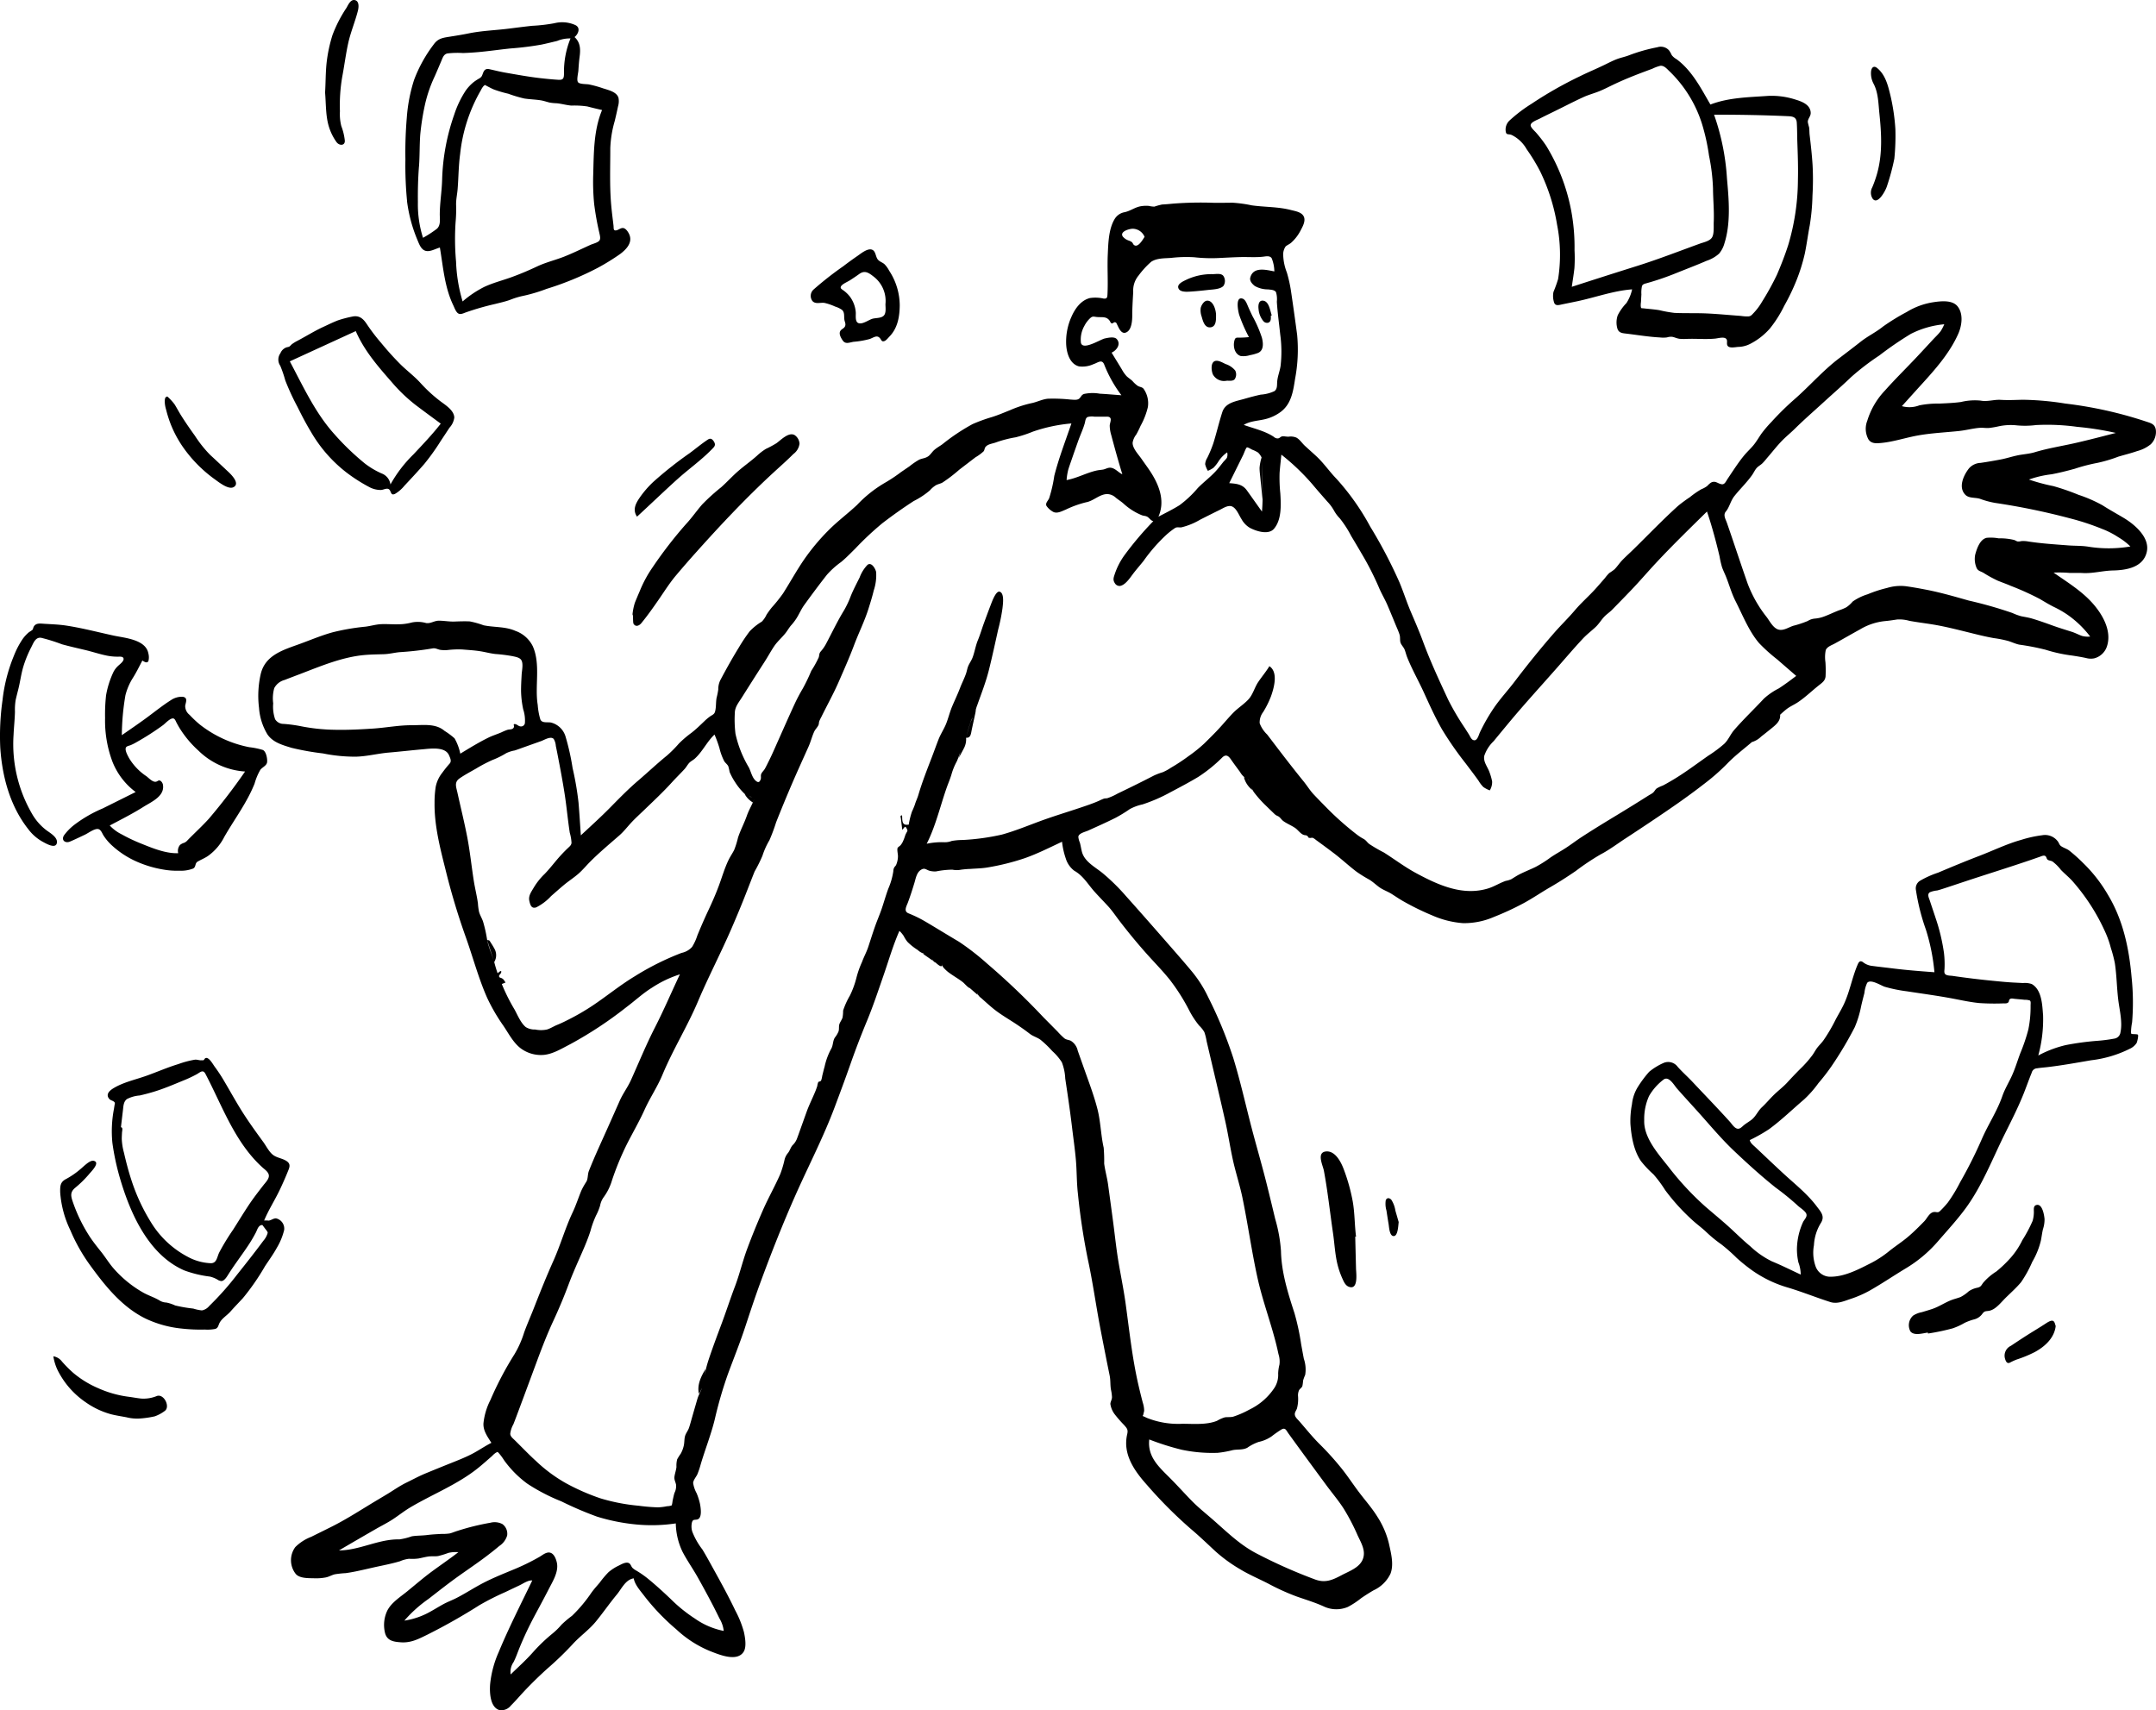
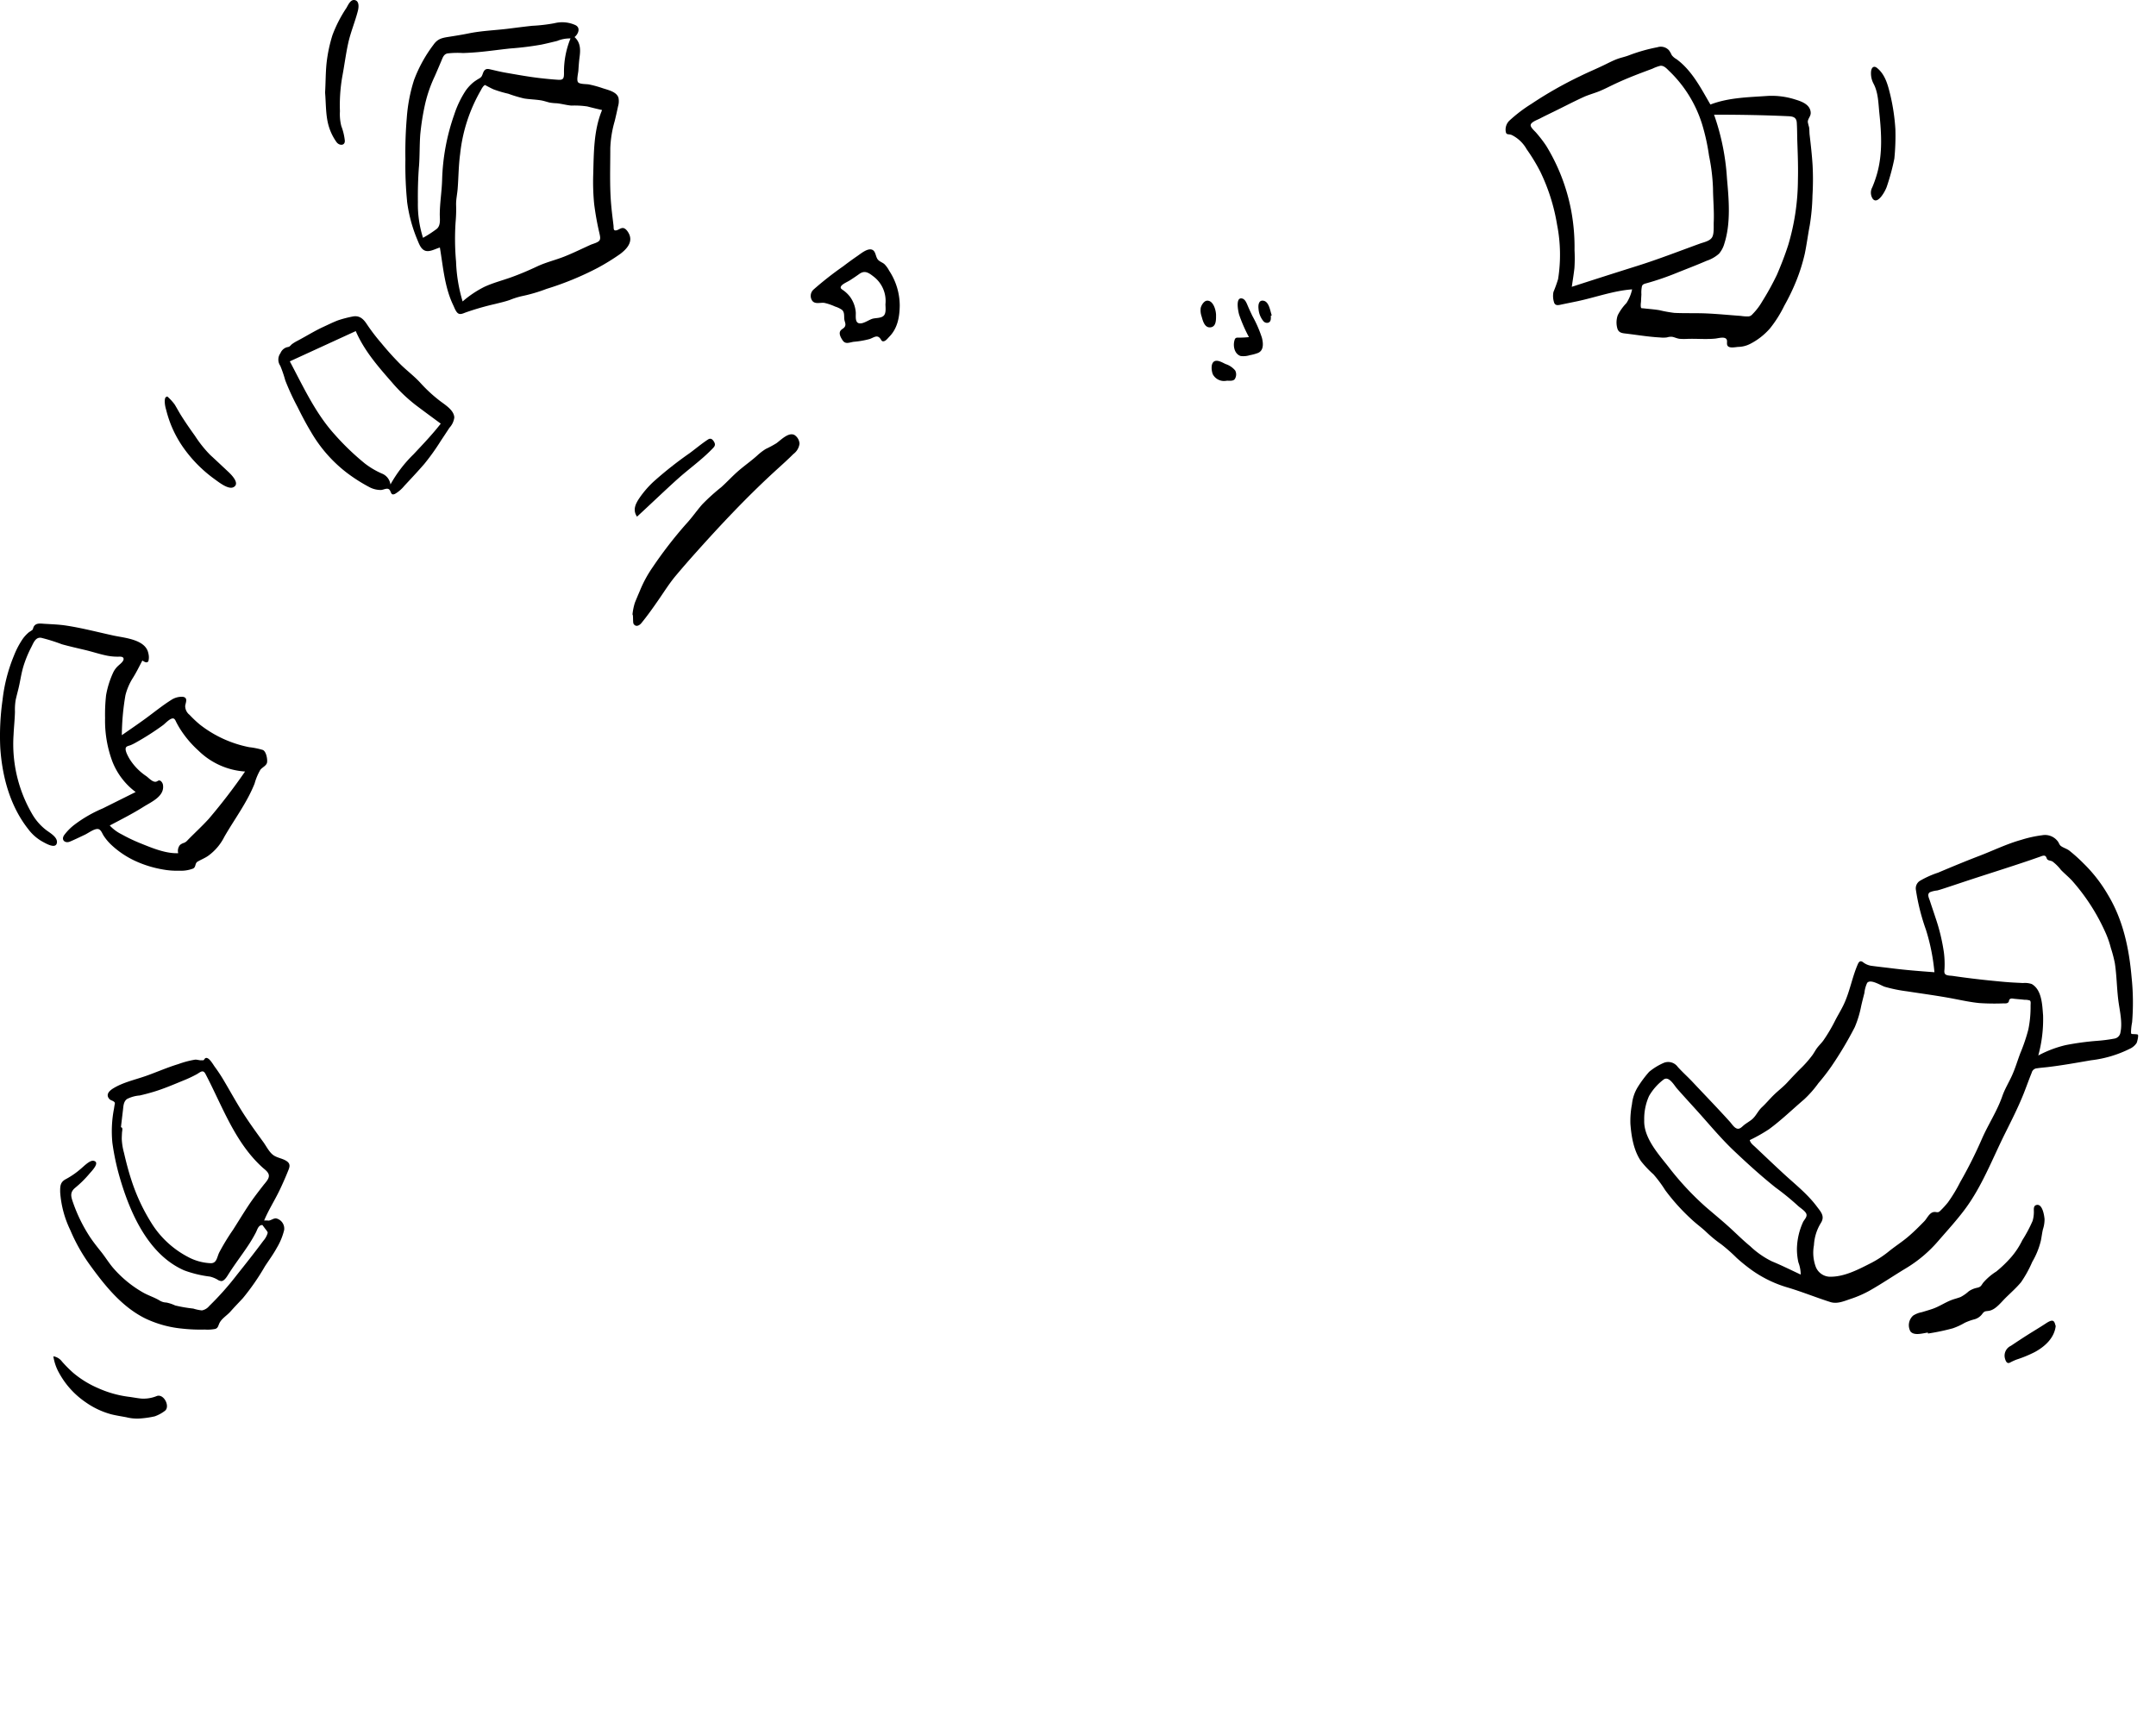
<svg xmlns="http://www.w3.org/2000/svg" width="432.026" height="342.734" viewBox="0 0 432.026 342.734">
  <g id="Group_115" data-name="Group 115" transform="translate(-401 -392)">
    <g id="Group_114" data-name="Group 114">
-       <path id="Path_179" data-name="Path 179" d="M457.171,266.381a81.67,81.67,0,0,0-16.046-3.56,57.761,57.761,0,0,0-8.529-.762c-1.477.031-2.937.112-4.413.018-1.336-.085-2.7.415-4.012.154a11.76,11.76,0,0,0-3.952.276c-1.439.2-2.894.253-4.344.32a18.907,18.907,0,0,0-4,.352,5.577,5.577,0,0,1-3.5.161c1.338-1.48,2.671-2.965,4.014-4.44,2.757-3.028,5.619-6.283,7.287-10.069.715-1.623,1.062-3.962-.131-5.473-1.06-1.343-3.377-1.067-4.854-.847a14.288,14.288,0,0,0-5.348,1.961,42.692,42.692,0,0,0-4.75,2.917c-1.408,1.143-3.031,1.9-4.455,3.022-1.468,1.157-2.947,2.277-4.433,3.409-3.209,2.444-5.874,5.55-8.912,8.192a56.388,56.388,0,0,0-4.561,4.494,24.074,24.074,0,0,0-1.978,2.314c-.489.7-.915,1.434-1.43,2.111-.618.81-1.4,1.485-2.046,2.27-.6.722-1.149,1.483-1.679,2.255-.559.813-1.1,1.64-1.649,2.456-.291.428-.569,1.159-1.154,1.083-.826-.106-1.283-.815-2.181-.326a4.385,4.385,0,0,0-.746.668,4.985,4.985,0,0,1-1.175.652,16.824,16.824,0,0,0-2.31,1.6,28.5,28.5,0,0,0-2.363,1.74c-3.115,2.814-5.989,5.829-8.984,8.76-.724.708-1.483,1.381-2.186,2.11-.56.581-1,1.27-1.561,1.842a12.211,12.211,0,0,1-1.06.75,9.156,9.156,0,0,0-.861,1.005c-.658.755-1.308,1.516-1.984,2.256-1.323,1.45-2.786,2.713-4.058,4.218-1.3,1.537-2.764,2.943-4.092,4.462-2.795,3.2-5.42,6.46-7.989,9.839-1.274,1.676-2.708,3.233-3.924,4.951a36.657,36.657,0,0,0-3,5.182c-.246.508-.562,2.02-1.469,1.485-.324-.191-.542-.755-.742-1.068q-.406-.636-.81-1.274a51.81,51.81,0,0,1-3.352-5.7c-1.782-3.835-3.556-7.638-5.022-11.608-.741-2.009-1.587-3.967-2.431-5.934-.836-1.95-1.47-3.971-2.285-5.927a95.289,95.289,0,0,0-5.878-11.208,48.466,48.466,0,0,0-6.732-9.544c-1.43-1.468-2.554-3.151-4.066-4.557-.766-.713-1.557-1.4-2.321-2.112-.553-.515-1.023-1.281-1.707-1.628a2.97,2.97,0,0,0-1.522-.171c-.4.016-.855-.1-1.245-.067-.352.033-.494.338-.834.407a1.041,1.041,0,0,1-.85-.279c-1.727-1.191-4.086-1.706-6.057-2.42,1.247-.772,2.777-.8,4.169-1.126a8.584,8.584,0,0,0,3.245-1.491c2.133-1.609,2.488-4.152,2.874-6.641a31.436,31.436,0,0,0,.407-8.789q-.561-4.24-1.189-8.477a27.372,27.372,0,0,0-.876-4.033,10.406,10.406,0,0,1-.722-3.34,2.868,2.868,0,0,1,.467-1.849c.315-.3.779-.461,1.115-.757a8.506,8.506,0,0,0,1.9-2.465c.4-.757,1.034-1.867.656-2.742-.41-.95-1.716-1.125-2.592-1.352-2.594-.674-5.214-.565-7.849-.936a26.422,26.422,0,0,0-3.86-.531c-1.253.015-2.5.035-3.757.02a71.6,71.6,0,0,0-8.2.169c-.724.075-1.432.132-2.157.173a12.458,12.458,0,0,0-1.541.424,5.217,5.217,0,0,1-1.119-.146,6.407,6.407,0,0,0-1.665.079c-1.158.217-2.056.955-3.2,1.185a2.92,2.92,0,0,0-2.034,1.458c-1.159,2.006-1.222,4.774-1.323,7.021-.119,2.662.079,5.334-.061,7.991-.034.643-.1.9-.783.836a7.335,7.335,0,0,0-2.754-.1c-1.838.485-2.989,2.157-3.706,3.81a12.173,12.173,0,0,0-1.027,5.58c.111,1.664.725,3.816,2.559,4.3a5.3,5.3,0,0,0,2.9-.444c.874-.275,1.67-1.062,2.144.042a25.768,25.768,0,0,0,3.464,6.188c-1.441-.1-2.879-.237-4.32-.31a8.226,8.226,0,0,0-3.2.057c-.533.217-.556.592-.937.924-.419.366-1.233.209-1.752.193a32.7,32.7,0,0,0-4.556-.168c-1.159.12-2.2.694-3.355.912a22.932,22.932,0,0,0-4.111,1.346c-1.242.5-2.462,1.025-3.74,1.424a32.159,32.159,0,0,0-3.852,1.4,40.142,40.142,0,0,0-6.074,4.058c-.521.367-1.09.683-1.575,1.1-.4.339-.662.787-1.046,1.138-.615.562-1.333.534-2,.832a14.21,14.21,0,0,0-1.959,1.339l-1.68,1.147a30.255,30.255,0,0,1-3.265,2.169,24.838,24.838,0,0,0-5.546,4.412c-1.873,1.754-3.939,3.282-5.743,5.107a42.769,42.769,0,0,0-4.89,5.863c-1.508,2.2-2.781,4.531-4.211,6.779a30.8,30.8,0,0,1-2.244,2.8,16.614,16.614,0,0,0-1.069,1.475,4.887,4.887,0,0,1-.93,1.364,11.612,11.612,0,0,0-2.435,1.942,33.458,33.458,0,0,0-2.124,3.168c-1.331,2.16-2.581,4.394-3.767,6.637a4.172,4.172,0,0,0-.406,1.874,15.649,15.649,0,0,1-.334,1.65c-.17.9-.065,1.843-.3,2.734-.152.585-.528.662-1,.991a10.284,10.284,0,0,0-1.241,1.05c-.8.764-1.572,1.518-2.442,2.2a21.815,21.815,0,0,0-2.57,2.191,23.725,23.725,0,0,1-2.421,2.429c-1.953,1.585-3.8,3.338-5.713,4.973-1.991,1.7-3.807,3.559-5.639,5.423-1.894,1.926-3.9,3.733-5.875,5.572-.155-2.182-.283-4.367-.465-6.547a60.291,60.291,0,0,0-1.195-6.961,47.1,47.1,0,0,0-1.4-6.264,4.086,4.086,0,0,0-2.874-2.821c-.728-.168-1.829.177-2.182-.635a13.411,13.411,0,0,1-.525-2.9c-.624-3.823.616-8.09-.981-11.748a6.174,6.174,0,0,0-3.515-3.108c-2.008-.89-4.225-.669-6.354-1.111a17.271,17.271,0,0,0-2.771-.778c-1.018-.046-2.038-.012-3.055.027-1.063.04-2.085-.173-3.141-.17-.919,0-1.643.614-2.545.471a6.1,6.1,0,0,0-2.859-.115,10.545,10.545,0,0,1-2.709.363c-1.158.033-2.317-.076-3.475-.021-1.064.051-2.079.374-3.134.5a44.749,44.749,0,0,0-6.553,1.126c-2.155.594-4.2,1.449-6.293,2.225-3.353,1.244-7.2,2.2-8.124,6.148a19.678,19.678,0,0,0-.338,6.782,11.886,11.886,0,0,0,1.693,5.321c1.135,1.624,3.017,2.116,4.819,2.675a52.038,52.038,0,0,0,6.294,1.122,32.229,32.229,0,0,0,6.622.654c2.218-.06,4.387-.637,6.6-.825,2.274-.193,4.539-.46,6.811-.658,1.528-.133,4.448-.567,5.214,1.168.242.548.59,1.2.146,1.694a22.661,22.661,0,0,0-1.471,1.831,6.548,6.548,0,0,0-1.322,2.811,20.216,20.216,0,0,0-.233,3.232c-.062,4.452,1.084,8.966,2.171,13.276a137.533,137.533,0,0,0,3.964,13.293c1.5,4.144,2.616,8.458,4.4,12.494a36.775,36.775,0,0,0,3.292,5.656c1.034,1.54,1.981,3.4,3.5,4.522a6.781,6.781,0,0,0,4.493,1.273c1.894-.151,3.7-1.3,5.354-2.14a78.8,78.8,0,0,0,11.27-7.433c1.72-1.285,3.281-2.758,5.112-3.892a22.691,22.691,0,0,1,5.609-2.685c-1.68,3.54-3.207,7.138-4.992,10.628-1.762,3.446-3.221,7.016-4.806,10.542-.652,1.45-1.613,2.7-2.255,4.149q-1.1,2.484-2.207,4.968c-1.34,3.027-2.768,6.038-3.98,9.116-.275.7-.152,1.543-.508,2.157a14.543,14.543,0,0,0-1.027,1.832c-.588,1.447-1.054,2.9-1.724,4.321-1.483,3.137-2.425,6.512-3.844,9.682s-2.706,6.389-3.975,9.632c-.622,1.59-1.321,3.149-1.9,4.755a20.028,20.028,0,0,1-1.913,4.321,66.826,66.826,0,0,0-4.849,9.22,13.135,13.135,0,0,0-1.384,4.647c-.093,1.5.835,2.712,1.585,3.918-1.365.691-2.621,1.584-3.99,2.28-1.468.748-3,1.334-4.529,1.946q-2.317.929-4.623,1.88c-1.357.559-2.61,1.247-3.925,1.886-1.244.606-2.378,1.4-3.555,2.126-1.273.78-2.565,1.529-3.839,2.309-2.5,1.528-4.925,3.061-7.545,4.375-1.366.685-2.739,1.356-4.106,2.039a9.137,9.137,0,0,0-3.178,2.049,4.443,4.443,0,0,0,.044,5.326c.761.986,2.628.895,3.763.927a10.207,10.207,0,0,0,2.321-.176c.628-.128,1.162-.463,1.775-.619a19.525,19.525,0,0,1,2.183-.234c.7-.093,1.389-.219,2.079-.359,1.494-.305,2.975-.673,4.467-.99,1.453-.308,2.91-.608,4.335-1.031a6.459,6.459,0,0,1,1.824-.5,9.133,9.133,0,0,0,1.906-.059c.68-.121,1.347-.312,2.032-.4.637-.085,1.28.017,1.91-.09a18.016,18.016,0,0,0,2.059-.637,6.651,6.651,0,0,1,1.985-.137c-1.706,1.32-3.49,2.535-5.228,3.81-1.756,1.288-3.394,2.712-5.082,4.083-1.366,1.109-3.075,2.176-3.916,3.772a6.689,6.689,0,0,0-.53,4.291c.342,1.774,1.654,2,3.25,2.109,2.062.143,3.652-.731,5.452-1.617a117.838,117.838,0,0,0,10.263-5.822,52.558,52.558,0,0,1,5.221-2.642q1.389-.663,2.781-1.322c.759-.359,1.752-1.074,2.589-.992-2.3,4.774-4.716,9.5-6.746,14.4a20.915,20.915,0,0,0-1.7,6.41c-.118,1.564-.036,4.662,1.918,5.18a2.453,2.453,0,0,0,2.244-.924c.836-.823,1.606-1.723,2.4-2.582,1.563-1.682,3.2-3.278,4.9-4.816a63.969,63.969,0,0,0,5.007-4.817c1.478-1.656,3.327-2.912,4.734-4.633,1.446-1.769,2.743-3.653,4.2-5.413.958-1.159,1.728-2.973,3.372-3.231.245,1.368,1.424,2.583,2.249,3.7a44.012,44.012,0,0,0,6.292,6.53,22.242,22.242,0,0,0,6.86,4.392c1.708.658,5.278,2.183,6.618.112.637-.984.3-2.907.062-3.984a20.474,20.474,0,0,0-1.712-4.276c-1.333-2.8-2.811-5.489-4.31-8.2-.753-1.362-1.492-2.734-2.3-4.062a14.3,14.3,0,0,1-2.032-3.591,3.592,3.592,0,0,1-.055-1.841c.188-.587.432-.479.959-.554,1.154-.165.806-2.295.655-3.125a12.493,12.493,0,0,0-.677-2.154,6.16,6.16,0,0,1-.7-2.047c.026-.609.616-1.228.855-1.775a16.5,16.5,0,0,0,.657-1.963c.9-3.042,2.082-5.981,2.832-9.07a81.855,81.855,0,0,1,2.633-9.054c1.135-3.083,2.372-6.135,3.4-9.254,1-3.027,1.989-6.046,3.089-9.04,2.208-6.005,4.561-11.966,7.165-17.811,2.569-5.768,5.487-11.383,7.707-17.3,1.068-2.846,2.122-5.673,3.129-8.541,1.043-2.974,2.159-5.887,3.366-8.8,1.232-2.97,2.248-6.036,3.3-9.072,1.037-2.988,1.923-6.078,3.2-8.971a5.463,5.463,0,0,1,.868,1.038,6.158,6.158,0,0,0,.761,1.18,11.518,11.518,0,0,0,2.04,1.614,3.209,3.209,0,0,0,1.321.759h.04a1.94,1.94,0,0,0-.285.031l1.943,1.348c-.054-.126-.111-.247-.171-.364.21.366.43.711.884.789a.991.991,0,0,1-.109.013c.307.227,1.4,1.313,1.3.142.042.189-.029.333.051.523a2.132,2.132,0,0,0,.427.545,6.656,6.656,0,0,0,1.035.883c.864.621,1.795,1.141,2.633,1.8.242.19,1.065,1.145,1.349,1.144l1.588,1.384q-.3-1.064-.609-2.126l.442,1.542a2.262,2.262,0,0,0,.878,1.215c.788.7,1.569,1.418,2.387,2.089,1.492,1.222,3.2,2.17,4.8,3.246.869.585,1.721,1.185,2.548,1.827.678.527,1.508.713,2.182,1.224a21.23,21.23,0,0,1,2.338,2.249,11.065,11.065,0,0,1,1.9,2.224,10.135,10.135,0,0,1,.686,3.271q.244,1.608.48,3.216c.322,2.2.626,4.4.89,6.612.26,2.171.578,4.34.767,6.518.191,2.2.143,4.411.391,6.613a131.888,131.888,0,0,0,2,13.265c.954,4.379,1.564,8.82,2.391,13.226.426,2.266.876,4.527,1.32,6.79.218,1.113.453,2.222.674,3.335.182.92.087,1.843.249,2.77a8.818,8.818,0,0,1,.207,1.5c0,.493-.309.924-.326,1.365a4.5,4.5,0,0,0,.889,2.1,25.323,25.323,0,0,0,1.845,2.108c.608.69.853.939.637,1.871-.928,4,1.448,7.352,3.986,10.18a88.191,88.191,0,0,0,8.791,8.81c1.678,1.412,3.258,2.936,4.865,4.428a29.951,29.951,0,0,0,5,3.638c1.824,1.106,3.757,1.912,5.647,2.884a45.105,45.105,0,0,0,5.658,2.565c1.885.664,3.793,1.228,5.6,2.072a5.942,5.942,0,0,0,4.683.021,16.755,16.755,0,0,0,2.671-1.762c.811-.553,1.637-1.083,2.487-1.573a6.933,6.933,0,0,0,3.376-3.331c.71-1.871.1-4.118-.31-6a17.312,17.312,0,0,0-2.3-5.376c-1.07-1.734-2.4-3.234-3.629-4.849-1.271-1.671-2.4-3.43-3.731-5.061a57.377,57.377,0,0,0-4.176-4.615c-1.478-1.458-2.769-3.084-4.133-4.647-.328-.377-.83-.781-.892-1.314-.054-.465.266-.8.419-1.21a7.409,7.409,0,0,0,.225-2.494,2.485,2.485,0,0,1,.2-1.185c.187-.341.536-.477.669-.844a7.268,7.268,0,0,0,.14-1.081,8.686,8.686,0,0,1,.424-1.159,6.678,6.678,0,0,0-.277-3.246c-.183-.963-.356-1.927-.533-2.891a48.109,48.109,0,0,0-1.325-6.192c-1.33-4.1-2.63-8.185-2.719-12.542a30.289,30.289,0,0,0-1.157-6.382q-.8-3.355-1.63-6.706c-1.058-4.278-2.325-8.493-3.409-12.763-1.08-4.254-2.062-8.537-3.347-12.735a85.406,85.406,0,0,0-5.032-12.214,24.539,24.539,0,0,0-3.31-5.21c-1.416-1.7-2.869-3.365-4.324-5.03-2.934-3.359-5.872-6.716-8.849-10.037a41.134,41.134,0,0,0-4.714-4.629c-1.541-1.247-3.653-2.3-4.138-4.336-.137-.575-.23-1.161-.381-1.733a3.826,3.826,0,0,1-.315-1.189c.084-.714,1.406-.987,1.94-1.229,1.849-.837,3.72-1.666,5.534-2.577a28.133,28.133,0,0,0,2.825-1.731,9.549,9.549,0,0,1,2.565-.947,32.494,32.494,0,0,0,5.594-2.439c1.872-.991,3.76-1.981,5.575-3.074a29.341,29.341,0,0,0,4.835-3.921c.7-.647,1.2-.322,1.69.391.6.866,1.237,1.711,1.86,2.563a3.639,3.639,0,0,0,.951,1.1c.016.01.029.015.044.023-.072-.024-.147-.05-.233-.084a4.852,4.852,0,0,0,1.669,2.542c-.066-.183-.13-.367-.194-.552a4.49,4.49,0,0,0,.753,1.292,21.647,21.647,0,0,0,2.161,2.388c.4.393.8.782,1.207,1.171.161.156.323.311.484.468a1.965,1.965,0,0,0,.68.455c.553.249.681.685,1.158,1.029.716.518,1.608.86,2.35,1.37.605.416,1.132,1.263,1.832,1.418.254.056.442.015.646.216.269.263-.011.258.412.353.214.048.434-.074.648-.006a2.431,2.431,0,0,1,.618.409q.657.479,1.312.959,1.179.865,2.343,1.749c1.544,1.179,2.961,2.512,4.509,3.682a27.531,27.531,0,0,0,2.517,1.562c.713.428,1.313,1.007,1.981,1.5.8.584,1.728.87,2.555,1.4.812.519,1.593,1.054,2.437,1.522a51.916,51.916,0,0,0,5.672,2.763,18.747,18.747,0,0,0,6.143,1.545,14.973,14.973,0,0,0,6.245-1.261,55.6,55.6,0,0,0,5.823-2.693c1.831-.981,3.536-2.161,5.331-3.2s3.512-2.134,5.23-3.317a48.661,48.661,0,0,1,4.946-3.3c1.778-.926,3.355-2.132,5.029-3.225q2.582-1.686,5.138-3.4c3.561-2.387,7.125-4.814,10.507-7.451a41.9,41.9,0,0,0,4.648-4.06c1.518-1.592,3.329-2.948,5-4.38h0l4.808-4.667-.008.008-4.8,4.659a4.425,4.425,0,0,0,1.868-1.111q.966-.748,1.914-1.52c.921-.75,1.986-1.521,1.879-2.849.4-.376.814-.743,1.244-1.086.7-.559,1.536-.9,2.281-1.395,1.529-1.016,2.841-2.31,4.277-3.445.632-.5,1.2-.877,1.3-1.734a24.388,24.388,0,0,0-.025-2.874,6.978,6.978,0,0,1,.064-2.42c.278-.687,1.2-.981,1.8-1.309,1.689-.927,3.352-1.9,5.042-2.822a12.035,12.035,0,0,1,5.012-1.678c.828-.071,1.623-.2,2.442-.323a7.3,7.3,0,0,1,2.465.27c1.88.345,3.784.551,5.663.9s3.766.82,5.635,1.281,3.739.952,5.639,1.285a21.952,21.952,0,0,1,2.919.586c.713.229,1.4.552,2.131.714a47.875,47.875,0,0,1,5.311,1.03,29.93,29.93,0,0,0,5.3,1.161c.945.143,1.887.294,2.822.5a3.452,3.452,0,0,0,1.638.054,3.645,3.645,0,0,0,2.526-2.393c1.046-3.169-.977-6.57-3.037-8.818-2.209-2.411-5-4.1-7.652-5.963a24.729,24.729,0,0,1,3.163.059c.9.016,1.79-.024,2.7.026,2.007.11,4.008-.471,6.018-.514,2.72-.058,6.077-.613,6.788-3.713.661-2.885-2.4-5.486-4.584-6.8-1.4-.841-2.823-1.611-4.2-2.5a27.717,27.717,0,0,0-4.9-2.151,45.562,45.562,0,0,0-5.03-1.742,38.963,38.963,0,0,1-4.9-1.317,20.551,20.551,0,0,1,4.538-1.054c1.535-.287,3.044-.667,4.549-1.083l0,.008a35.091,35.091,0,0,1,4.623-1.207,28.244,28.244,0,0,0,4.216-1.255c1.257-.368,2.529-.683,3.767-1.113a7.281,7.281,0,0,0,2.7-1.346,3.437,3.437,0,0,0,1.039-2.892C459.1,266.881,458.2,266.732,457.171,266.381Zm-180.042,5.226h0c.21-.057.858.368,1.064.459a6.1,6.1,0,0,1,1.187.587,3.521,3.521,0,0,1,.69.973h0v.005c.07,2.543.23,5.1.211,7.653q-.107-3.827-.211-7.653v0h0a9.761,9.761,0,0,0-.407,2.067c0,.733.112,1.488.18,2.217.13,1.387.284,2.773.426,4.159-.018.8-.055,1.6-.124,2.392-1.015-1.411-2.01-2.84-3.027-4.249-.91-1.259-2.1-1.332-3.534-1.447l2.817-5.688C276.51,272.859,276.942,271.658,277.129,271.607Zm-22.841-43.82h0a2.63,2.63,0,0,1,2.335,1.621c-.365.573-1.342,2.3-2.148,1.612-.149-.128-.219-.4-.4-.552a2.487,2.487,0,0,0-.582-.3,2.655,2.655,0,0,1-1.237-.817C251.582,228.34,253.582,227.776,254.288,227.787Zm-4.268,24.836-.007-.006c.975-.431,1.949-1.682,1.037-2.714-.492-.557-1.738-.265-2.381-.132-.9.186-4.368,2.446-4.794.909a5.541,5.541,0,0,1,.68-3.415,5.623,5.623,0,0,1,1.147-1.54c.5-.462.707-.321,1.322-.253,1.016.113,1.96-.2,2.628.79.13.192.156.454.428.494.209.031.335-.229.546-.23.343,0,.381.237.514.5.349.694.863,2.058,1.9,1.49s1.115-2.433,1.116-3.434c0-1.554.108-3.106.192-4.658a4.652,4.652,0,0,1,1.078-3.265,17.223,17.223,0,0,1,2.525-2.755c1.158-.755,2.665-.67,3.993-.772a26.193,26.193,0,0,1,4.643-.129,30.95,30.95,0,0,0,4.646.163c1.545-.069,3.087-.166,4.634-.2,1.468-.037,3,.087,4.457-.071.591-.064,1.379-.279,1.77.306a7.288,7.288,0,0,1,.532,2.636c-1.6-.294-4.206-1.032-4.819,1.226-.186.683.389,1.293.893,1.691a5.33,5.33,0,0,0,2.66.689c.5.07,1.3.057,1.6.558a4.891,4.891,0,0,1,.167,1.906c.136,2.2.45,4.379.678,6.568a25.114,25.114,0,0,1,.067,6.33c-.162,1.072-.6,2.08-.679,3.16-.048.669.056,1.427-.554,1.87a7.772,7.772,0,0,1-2.761.7c-1.1.242-2.184.533-3.264.845-1.712.495-3.8.742-4.417,2.656-.659,2.043-1.145,4.15-1.782,6.2a23.822,23.822,0,0,1-1.234,2.974,2.718,2.718,0,0,0-.418,1.262,4.609,4.609,0,0,0,.54,1.325,4.937,4.937,0,0,0,1.133-.616,7.578,7.578,0,0,0,.908-1.128,6.522,6.522,0,0,1,1.832-1.951,1.827,1.827,0,0,1-.068,1.113,6.985,6.985,0,0,1-.645.73c-.514.645-1.009,1.307-1.566,1.915-1.11,1.211-2.452,2.209-3.607,3.384a21.69,21.69,0,0,1-3.663,3.444c-1.36.85-2.814,1.553-4.228,2.306,1.243-2.825.383-5.669-1.1-8.21-.689-1.182-1.526-2.268-2.3-3.393-.614-.89-1.8-2.085-1.771-3.23a3.616,3.616,0,0,1,.73-1.637,18.515,18.515,0,0,0,.862-1.741,14.488,14.488,0,0,0,1.465-3.767,5.029,5.029,0,0,0-.867-3.662c-.313-.369-.77-.334-1.176-.584a6.021,6.021,0,0,1-1.028-.945c-.371-.373-.827-.63-1.2-1a6.8,6.8,0,0,1-.953-1.36C251.387,254.848,250.7,253.74,250.02,252.623Zm-6.7,17.684h0c.416-1.172.963-2.317,1.309-3.511.124-.427.124-1.033.561-1.273a3.277,3.277,0,0,1,1.4-.071c.705.006,1.41,0,2.115,0,.352,0,.862-.081,1.07.288s-.129,1.081-.136,1.506a6.988,6.988,0,0,0,.305,1.894c.7,2.636,1.421,5.241,2.223,7.853-.8-.359-1.421-1.215-2.333-1.312-.576-.061-1.018.283-1.549.371-.454.075-.906.1-1.357.207-2.028.472-3.872,1.523-5.931,1.893a11.676,11.676,0,0,1,.357-2.173c.2-.635.425-1.263.642-1.893C242.431,272.82,242.875,271.563,243.32,270.307Zm-127,58.089v-.005c-1.81-1.532-4.336-1.1-6.559-1.109-2.582-.011-5.152.5-7.725.67s-5.156.3-7.734.242a37.379,37.379,0,0,1-6.844-.732,28.214,28.214,0,0,0-3.34-.443,1.97,1.97,0,0,1-1.722-.941,7.753,7.753,0,0,1-.382-3.178,7.6,7.6,0,0,1,.207-3.041,3.262,3.262,0,0,1,2.041-1.636q1.554-.6,3.108-1.187c4.2-1.607,8.511-3.446,13.031-3.832,1.255-.107,2.515-.118,3.773-.156,1.081-.032,2.08-.3,3.148-.406a62.648,62.648,0,0,0,6.609-.75c.6-.128.984.193,1.6.292a6.254,6.254,0,0,0,1.447.028,18.552,18.552,0,0,1,2.943-.109c1.174.1,2.355.161,3.519.343,1.046.163,2.058.446,3.113.565a32.1,32.1,0,0,1,3.414.43c.567.127,1.431.249,1.765.794.442.721.11,2.105.067,2.9-.061,1.122-.129,2.245-.118,3.369a19.461,19.461,0,0,0,.43,3.6,7.126,7.126,0,0,1,.339,2.758.779.779,0,0,1-.884.658.625.625,0,0,1-.086-.018c-.35-.054-.638-.4-.962-.439-.629-.081-.018.389-.378.792-.289.324-.767.233-1.152.34a9.074,9.074,0,0,0-1.186.49c-.885.39-1.8.658-2.675,1.088-1.938.955-3.78,2.089-5.623,3.21a10.362,10.362,0,0,0-1.15-3.069A14.136,14.136,0,0,0,116.321,328.4Zm38.31,49.1h0c-3.062,1.822-5.807,4.112-8.773,6.078a46.314,46.314,0,0,1-4.609,2.668c-.764.388-1.533.773-2.33,1.092-.69.276-1.355.721-2.062.93a5.739,5.739,0,0,1-2.335,0,3.355,3.355,0,0,1-1.889-.484c-1-.807-1.655-2.42-2.252-3.517a37.587,37.587,0,0,1-2.462-4.884c-.034-.077-.059-.157-.093-.234q.375-.149.75-.3c-.3-.409-.34-.657-.8-.877h0c-.254-.121-.449-.068-.5-.37-.045-.25.349-.512.408-.726.179-.642-.35-.193-.7.119-.256-.742-.485-1.492-.679-2.253a2.64,2.64,0,0,0,.039-2.672,13.319,13.319,0,0,0-.706-1.174c-.271-.438-.26-.54-.748-.548q.7,2.186,1.407,4.37c-.463-1.433-1.088-2.9-1.407-4.37a27.43,27.43,0,0,0-.843-3.777c-.234-.635-.6-1.233-.785-1.883a11.577,11.577,0,0,1-.218-1.649c-.2-1.529-.592-3.043-.833-4.568-.46-2.911-.755-5.855-1.312-8.75-.574-2.978-1.312-5.937-1.962-8.9-.248-1.131-.691-2.1.413-2.871,1.057-.738,2.232-1.353,3.349-1.995a29.56,29.56,0,0,1,3.241-1.7,16.558,16.558,0,0,0,2.749-1.357,6.312,6.312,0,0,1,1.709-.55c.631-.2,1.254-.441,1.88-.662q1.722-.609,3.443-1.225c.628-.224,1.916-1.046,2.5-.423a3.093,3.093,0,0,1,.426,1.4q.212.994.4,1.991c.5,2.575.986,5.16,1.386,7.753.392,2.545.615,5.114,1.011,7.658a8.886,8.886,0,0,1,.349,2.02c-.046.462-.366.706-.683,1.007a30.25,30.25,0,0,0-2.273,2.409c-.79.936-1.545,1.9-2.4,2.784a13.222,13.222,0,0,0-2.155,2.675c-.5.878-1.177,1.7-.943,2.753.182.817.42,1.63,1.391,1.294a10.39,10.39,0,0,0,2.97-2.254c.861-.751,1.712-1.513,2.59-2.244.97-.808,2.054-1.49,2.992-2.332.814-.731,1.512-1.581,2.285-2.354,1.854-1.855,3.849-3.517,5.82-5.239.909-.794,1.634-1.765,2.458-2.641s1.695-1.658,2.547-2.48c1.851-1.783,3.775-3.579,5.5-5.485.826-.913,1.712-1.767,2.543-2.674.343-.374.6-.867.924-1.224s.8-.567,1.154-.889c1.546-1.411,2.408-3.374,3.933-4.812a24.2,24.2,0,0,1,.99,2.723,11.553,11.553,0,0,0,.963,2.624c.225.357.606.615.8.987a8.054,8.054,0,0,1,.268,1.157,13.2,13.2,0,0,0,1.156,2.133,12.186,12.186,0,0,0,1.62,2.022,3.461,3.461,0,0,0,.464.426c-.067-.037-.134-.075-.2-.11a4.634,4.634,0,0,0,1.623,1.651c-.022.045-.043.088-.062.13-.387.836-.821,1.611-1.126,2.486-.525,1.512-1.3,2.926-1.793,4.449a16.958,16.958,0,0,1-.759,2.442c-.342.683-.786,1.309-1.121,2-.781,1.608-1.29,3.372-1.906,5.048-.636,1.731-1.37,3.4-2.156,5.072s-1.508,3.334-2.2,5.027a10.475,10.475,0,0,1-1.048,2.288,3.876,3.876,0,0,1-2.1,1.2A54.278,54.278,0,0,0,154.631,377.491Zm22.77-35.932h.005a5.244,5.244,0,0,1,.644.13c-.166-.042-.379-.043-.5-.078a1.526,1.526,0,0,1-.144-.052ZM167.059,498l0,0q1.537,2.73,2.989,5.512c.481.922.941,1.854,1.4,2.789a6.132,6.132,0,0,1,.844,2.483,15.1,15.1,0,0,1-5.786-2.48,30.023,30.023,0,0,1-4.862-3.939c-1.493-1.415-3.017-2.815-4.616-4.111a19.2,19.2,0,0,0-2.324-1.6,3.224,3.224,0,0,1-.7-.511c-.248-.258-.338-.71-.639-.906-.615-.4-1.577.2-2.128.466a9.205,9.205,0,0,0-2.044,1.322,19.525,19.525,0,0,0-1.775,2.11c-.566.66-1.139,1.289-1.648,2a28.932,28.932,0,0,1-3.878,4.619,20.663,20.663,0,0,0-2.09,1.761,13.789,13.789,0,0,1-1.79,1.769,34.027,34.027,0,0,0-3.978,3.811c-1.379,1.56-2.948,2.957-4.437,4.41a3.475,3.475,0,0,1,.586-2.482c.472-.925.807-1.925,1.2-2.886q1.288-3.143,2.878-6.134c.988-1.859,2-3.7,2.957-5.578.794-1.555,2.024-3.475,1.644-5.293-.148-.709-.534-1.778-1.3-2.015s-1.53.433-2.145.8a44.51,44.51,0,0,1-5.6,2.711c-1.925.8-3.866,1.585-5.719,2.546-1.8.932-3.493,2.048-5.291,2.977-.889.459-1.83.8-2.709,1.279-.847.462-1.667.973-2.509,1.442a15.207,15.207,0,0,1-5.292,1.85,26.1,26.1,0,0,1,4.847-4.356c2.007-1.562,4-3.135,6.074-4.611,1.862-1.326,3.757-2.6,5.58-3.984.853-.646,1.694-1.306,2.509-2a3.791,3.791,0,0,0,1.585-2.1,2.392,2.392,0,0,0-.952-2.3,3.378,3.378,0,0,0-2.423-.262,48.436,48.436,0,0,0-6.629,1.642c-.5.146-1.015.384-1.517.5a9.572,9.572,0,0,1-1.623.094c-.973.049-1.944.1-2.911.224-1.01.129-2.042.092-3.046.253a12.935,12.935,0,0,1-2.484.619c-4.15-.1-8,2.207-12.108,2.207q3.673-2.154,7.364-4.277c1.128-.649,2.3-1.226,3.392-1.939,1.206-.789,2.314-1.685,3.56-2.422,4.457-2.638,9.415-4.565,13.481-7.815.986-.788,1.926-1.635,2.878-2.464a4.374,4.374,0,0,1,.755-.657c.408-.191.277-.245.635.122a10.958,10.958,0,0,1,.994,1.355,21.112,21.112,0,0,0,4.678,4.728,37.927,37.927,0,0,0,6.828,3.544,69.526,69.526,0,0,0,7.151,3.061,39.182,39.182,0,0,0,7.723,1.554,32.551,32.551,0,0,0,8.048-.2,13.67,13.67,0,0,0,1.335,5.653C164.927,494.644,166.087,496.272,167.059,498Zm117-29.588.007-.006c.778-.423.926.171,1.388.809q1.892,2.614,3.8,5.215,1.86,2.533,3.724,5.064c1.163,1.583,2.449,3.092,3.517,4.741a42.4,42.4,0,0,1,2.811,5.378c.716,1.556,1.757,3.176,1,4.91-.7,1.609-2.685,2.289-4.131,3.055-1.826.967-3.267,1.651-5.333.915a102.228,102.228,0,0,1-11.511-5.093c-3.414-1.717-6-4.254-8.828-6.747-1.486-1.309-3.026-2.513-4.416-3.931-1.445-1.475-2.822-3.016-4.277-4.48-2.264-2.28-4.639-4.3-4.248-7.827a51.828,51.828,0,0,0,6.53,2.066,29.8,29.8,0,0,0,7.187.612,20.753,20.753,0,0,0,3-.539c.989-.2,2,.008,2.926-.478a9.243,9.243,0,0,1,2.272-1.164,7.227,7.227,0,0,0,2.577-1.1A22.9,22.9,0,0,1,284.057,468.41ZM246.588,360.637h.005c.885.991,1.823,1.936,2.719,2.917.827.9,1.49,1.9,2.232,2.868q2.4,3.144,5.009,6.114c1.671,1.911,3.476,3.711,5.072,5.687a39.56,39.56,0,0,1,4,6.323,17.57,17.57,0,0,0,1.932,2.926,5.981,5.981,0,0,1,1.04,1.3,10.824,10.824,0,0,1,.458,1.833c1.243,5.309,2.515,10.613,3.714,15.932.581,2.578.97,5.191,1.531,7.772.569,2.613,1.421,5.152,1.958,7.774,1.089,5.31,1.833,10.691,3,15.984,1.139,5.153,3.117,10.053,4.191,15.228a4.815,4.815,0,0,1,.2,2.125,8.322,8.322,0,0,0-.258,1.782,4.779,4.779,0,0,1-.756,2.879,12.437,12.437,0,0,1-5,4.346,18.457,18.457,0,0,1-3.275,1.428c-.562.133-1.107.045-1.664.128a7.1,7.1,0,0,0-1.55.69c-2.078.854-4.731.6-6.937.6a16.924,16.924,0,0,1-7.117-1.178c-.183-.083-.365-.171-.544-.264-.3-.046-.357-.183-.16-.408,0-.246.14-.527.152-.787a5.471,5.471,0,0,0-.281-1.613q-.494-1.881-.926-3.779c-1.19-5.245-1.753-10.57-2.485-15.89-.377-2.744-.926-5.463-1.4-8.192-.453-2.62-.725-5.25-1.068-7.884s-.706-5.247-1.06-7.869c-.193-1.436-.609-2.847-.792-4.277a31.777,31.777,0,0,0-.1-3.192c-.577-2.556-.6-5.206-1.252-7.746-.671-2.617-1.642-5.188-2.545-7.732q-.7-1.976-1.4-3.954a3.086,3.086,0,0,0-1.393-1.989c-.444-.207-.884-.184-1.283-.492a14.75,14.75,0,0,1-1.348-1.333c-.939-.945-1.872-1.9-2.814-2.839A143.08,143.08,0,0,0,225.126,375.1a50.506,50.506,0,0,0-5.71-4.439c-2.233-1.316-4.435-2.684-6.67-4a24.831,24.831,0,0,0-3.419-1.678c-1.049-.42-.408-1.422-.106-2.235.468-1.256.874-2.53,1.265-3.813.3-.968.457-2.223,1.449-2.748.648-.344.932.057,1.554.251a3.976,3.976,0,0,0,1.364.139,17.557,17.557,0,0,1,3.257-.349,4.249,4.249,0,0,0,1.718.009,18.446,18.446,0,0,1,1.892-.16c1.155-.086,2.343-.1,3.483-.3a47.256,47.256,0,0,0,7.42-1.853c2.563-.9,5.007-2.145,7.463-3.293a15.2,15.2,0,0,0,.745,3.352,4.869,4.869,0,0,0,1.7,2.458C244.323,357.437,245.26,359.147,246.588,360.637Zm30.951-22.2a1.055,1.055,0,0,0-.3-.422.748.748,0,0,1,.27.334c.013.029.02.06.033.088s.018.03.024.047h0c.172.4.313.816.455,1.23A10.2,10.2,0,0,0,277.539,338.436Zm106.15-18.52-.006,0a13.414,13.414,0,0,0-2.962,2.04c-1.959,2.11-4.069,4.108-5.955,6.283-.758.873-1.14,1.955-1.987,2.768a26.215,26.215,0,0,1-3.225,2.4c-2.418,1.69-4.812,3.517-7.364,5-.572.332-1.151.677-1.742.975a6.524,6.524,0,0,0-1.218.577c-.324.264-.455.655-.807.911-.26.189-.573.344-.845.516q-3.357,2.125-6.757,4.179c-2.216,1.339-4.431,2.7-6.6,4.109-1.152.752-2.241,1.6-3.4,2.337-.943.6-1.928,1.141-2.853,1.773A23.944,23.944,0,0,1,335,355.669c-1.038.508-2.118.929-3.152,1.446-.609.3-1.16.675-1.74,1.025a4.79,4.79,0,0,1-1.11.336c-1.2.412-2.282,1.125-3.51,1.506-5.1,1.58-10.03-.674-14.476-3.071-2.24-1.208-4.28-2.756-6.426-4.117a30.174,30.174,0,0,1-2.968-1.727c-.432-.352-.6-.722-1.1-1a9.265,9.265,0,0,1-1.287-.823,58.626,58.626,0,0,1-5.752-5.044c-.991-1-1.982-2.006-2.949-3.031-.757-.8-1.347-1.778-2.047-2.64-1.682-2.07-3.314-4.171-4.936-6.289-.787-1.028-1.566-2.063-2.356-3.089a6.167,6.167,0,0,1-1.5-2.247,3.367,3.367,0,0,1,.7-2.268,18.669,18.669,0,0,0,1.555-3.127c.6-1.668,1.51-4.862-.315-6.058-.671,1.114-1.519,2.105-2.243,3.184s-1.042,2.459-1.915,3.427c-.918,1.016-2.14,1.753-3.1,2.743s-1.837,2.05-2.767,3.066c-.973,1.063-2.006,2.068-3.031,3.081a28.851,28.851,0,0,1-3.147,2.528,38.466,38.466,0,0,1-3.524,2.322,10.23,10.23,0,0,1-1.647.9,13.14,13.14,0,0,0-1.747.66c-2.409,1.247-4.838,2.443-7.283,3.614a11.511,11.511,0,0,1-2.053.926c-.271.067-.425.006-.724.1a9.582,9.582,0,0,0-.928.41c-1.255.554-2.536.981-3.837,1.417-2.7.906-5.452,1.733-8.127,2.723-2.5.927-4.94,1.929-7.521,2.647a45.9,45.9,0,0,1-7.846,1.082,12.737,12.737,0,0,0-2.205.193,3.785,3.785,0,0,1-1.6.253,14.559,14.559,0,0,0-3.421.307c1.766-3.476,2.683-7.436,3.962-11.118.338-.974.749-1.883,1.03-2.873a12.448,12.448,0,0,1,1.054-2.543,19.6,19.6,0,0,0,1.057-3.183c-.278.831-.429,1.716-.693,2.549.367-.7.761-1.386,1.112-2.1a3.765,3.765,0,0,0,.366-1.979c.949.109.985-.867,1.131-1.562.223-1.058.457-2.113.685-3.17a4.9,4.9,0,0,0,.137-.91,8.484,8.484,0,0,1,.3-.918c.828-2.346,1.738-4.652,2.339-7.071.663-2.667,1.243-5.359,1.839-8.042a36.045,36.045,0,0,0,.875-4.33c.066-.7.421-2.946-.566-3.259-.763-.242-1.58,2.083-1.779,2.6-.484,1.244-.941,2.5-1.4,3.75-.412,1.12-.731,2.252-1.19,3.356s-.627,2.278-1.039,3.41c-.241.665-.63,1.155-.9,1.791-.194.465-.265.969-.424,1.445-.33.987-.841,1.951-1.213,2.933-.476,1.254-1.062,2.462-1.584,3.7-.477,1.13-.749,2.321-1.2,3.454-.431,1.088-1.1,2.06-1.529,3.158-.471,1.206-.9,2.429-1.366,3.637-.961,2.494-1.936,4.968-2.689,7.534-.188.642-.51,1.272-.667,1.845a13.913,13.913,0,0,1-.6,1.445,16.325,16.325,0,0,0-.7,2.941l.055-.316c-.385.016-.8.1-1.065-.244-.306-.391-.22-1.151-.278-1.621-.452.059-.276.263-.226.672.025.211.051.422.076.633l.19,1.582c.144-.085.448-.577.571-.59.189-.021.4.492.483.745a2,2,0,0,1-.12.281,5.13,5.13,0,0,0-.325.651,9.849,9.849,0,0,1-.54,1.4,3.568,3.568,0,0,1-.413.619c-.12.141-.513.375-.579.524-.165.372.086,1.3.063,1.733a4.494,4.494,0,0,1-.366,1.679c-.1.216-.291.346-.388.532a1.62,1.62,0,0,0-.175.738,13.771,13.771,0,0,1-1,3.478c-.47,1.269-.837,2.573-1.265,3.856-.4,1.214-.921,2.383-1.349,3.588-.5,1.4-.941,2.825-1.407,4.238-.349,1.058-.883,2-1.257,3.039a18.469,18.469,0,0,0-1.11,3.131,18.164,18.164,0,0,1-1.318,3.6,15.5,15.5,0,0,0-1.355,3,8.005,8.005,0,0,1-.114,1.4c-.137.413-.4.766-.574,1.161-.24.544-.061,1.048-.226,1.6a4.952,4.952,0,0,1-.735,1.238c-.465.729-.308,1.575-.786,2.336a13.481,13.481,0,0,0-1.276,3.5c-.178.6-.31,1.215-.469,1.819a4.676,4.676,0,0,1-.223.94c-.16.279-.432.17-.57.33a2.8,2.8,0,0,0-.2.768,15.658,15.658,0,0,1-.636,1.661c-.5,1.17-1.064,2.308-1.492,3.5q-.672,1.878-1.347,3.755c-.213.6-.421,1.193-.651,1.782a3.551,3.551,0,0,1-.842,1.2c-.373.435-.528,1.045-.877,1.505a3.4,3.4,0,0,0-.694,1.288,20.629,20.629,0,0,1-.892,3c-1.069,2.446-2.4,4.773-3.473,7.223-1.124,2.567-2.19,5.16-3.163,7.788-.913,2.467-1.5,5.024-2.432,7.482-.924,2.433-1.719,4.9-2.63,7.343-.946,2.534-1.9,5.064-2.744,7.633a25.862,25.862,0,0,0-.709,2.781c.062-.42.121-.832.191-1.218-.9,1.509-1.731,3.15-1.335,4.958a4.784,4.784,0,0,0,.584-1.16,3.584,3.584,0,0,1-.209.614,9.706,9.706,0,0,0-.662,1.541c-.38,1.317-.765,2.633-1.139,3.951-.18.635-.349,1.277-.56,1.9-.188.557-.6,1.039-.769,1.583-.193.608-.127,1.352-.276,1.985a5.884,5.884,0,0,1-.607,1.6,11.512,11.512,0,0,0-.715,1.135,5.023,5.023,0,0,0-.143,1.53c-.073.658-.309,1.285-.4,1.939-.087.63.208,1.022.32,1.624a2.991,2.991,0,0,1-.308,1.621c-.16.489-.253,1.01-.368,1.511-.05.214-.085.886-.237,1.029a3.422,3.422,0,0,1-.909.149,10.528,10.528,0,0,1-1.813.221,36.527,36.527,0,0,1-3.88-.324,38.087,38.087,0,0,1-7.664-1.488,43.631,43.631,0,0,1-6.9-3.032,30.211,30.211,0,0,1-5.988-4.439c-1-.906-1.947-1.863-2.9-2.818-.457-.459-.913-.918-1.376-1.371-.369-.362-.847-.707-.884-1.266a5.115,5.115,0,0,1,.635-1.921q.3-.762.586-1.527c.471-1.247.934-2.5,1.4-3.745q1.441-3.881,2.878-7.762c.968-2.6,1.962-5.147,3.131-7.664,1.12-2.411,2.139-4.84,3.069-7.33.879-2.351,1.925-4.617,2.921-6.918.535-1.236,1.041-2.486,1.451-3.769a18.954,18.954,0,0,1,1.119-3.1,10.809,10.809,0,0,0,.813-1.988,4.229,4.229,0,0,1,.669-1.622,11.028,11.028,0,0,0,1.723-3.465,56.2,56.2,0,0,1,2.966-7.2c1.182-2.331,2.49-4.567,3.566-6.95s2.558-4.552,3.572-6.988c2.092-5.023,4.975-9.648,7.1-14.657,2.088-4.934,4.575-9.675,6.707-14.59,1.115-2.568,2.189-5.153,3.2-7.761.484-1.245.963-2.492,1.465-3.731a30.382,30.382,0,0,0,1.558-3.129,15.539,15.539,0,0,1,1.417-3.155,36.427,36.427,0,0,0,1.332-3.579q1.5-3.792,3.108-7.54c1.1-2.571,2.268-5.106,3.407-7.658.43-.965.671-2,1.114-2.961.221-.476.668-.881.865-1.337.092-.212.07-.506.146-.733a8.1,8.1,0,0,1,.434-.9c1.143-2.339,2.408-4.588,3.45-6.976,1.065-2.441,2.154-4.88,3.09-7.375.925-2.464,2.1-4.788,2.891-7.306.379-1.2.757-2.406,1.047-3.631a9.693,9.693,0,0,0,.488-3.741c-.149-.675-.933-2.051-1.729-1.429a7.3,7.3,0,0,0-1.571,2.515c-.6,1.213-1.238,2.411-1.753,3.664a19.466,19.466,0,0,1-1.349,2.89c-1.37,2.23-2.46,4.564-3.694,6.871a7.856,7.856,0,0,1-.987,1.4c-.368.435-.264.642-.415,1.193a20.839,20.839,0,0,1-1.5,2.713,34.449,34.449,0,0,1-1.724,3.587,34.463,34.463,0,0,0-1.637,3.107c-1.125,2.438-2.207,4.9-3.3,7.351-.579,1.3-1.14,2.613-1.775,3.888-.279.56-.552,1.128-.854,1.676-.2.356-.553.646-.719,1.008-.189.411.018.757-.142,1.158-.186.465-.39.653-.8.382-.9-.605-1.086-1.9-1.571-2.827A22.613,22.613,0,0,1,174.647,329a23.382,23.382,0,0,1-.133-4.149c.009-1.227.737-2.061,1.378-3.076q2.25-3.578,4.543-7.136c.674-1.042,1.261-2.137,1.95-3.166.666-.994,1.555-1.729,2.286-2.652.408-.514.707-1.078,1.142-1.574a11,11,0,0,0,1.016-1.32c.571-.892.961-1.857,1.587-2.723,1.478-2.043,2.983-4.074,4.541-6.057a16.752,16.752,0,0,1,2.836-2.556c1.006-.825,1.906-1.767,2.834-2.678a61.2,61.2,0,0,1,5.456-5.115c2.033-1.561,4.134-3.053,6.287-4.445a15.824,15.824,0,0,0,3.23-2.132,5.2,5.2,0,0,1,1.167-1.008c.433-.256.937-.324,1.358-.559a30.363,30.363,0,0,0,3.373-2.583l3.239-2.48a9.021,9.021,0,0,0,1.641-1.207c.186-.251.163-.6.374-.867.477-.6,1.419-.655,2.088-.912a22.912,22.912,0,0,1,3.943-1.021,25.093,25.093,0,0,0,3.463-1.139,31.917,31.917,0,0,1,7.716-1.638c-1.184,3.491-2.528,6.931-3.433,10.51a27.765,27.765,0,0,1-1.039,4.51c-.22.492-.808.961-.514,1.516a3.914,3.914,0,0,0,1.221,1.116c.811.527,1.812-.058,2.609-.376a20.655,20.655,0,0,1,4.085-1.475c1.5-.256,2.752-1.672,4.3-1.649a2.654,2.654,0,0,1,1.662.723c.5.416,1.067.75,1.552,1.188a12.262,12.262,0,0,0,3.655,2.322c.468.185.867.089,1.3.448.323.267.579.652,1.012.751a64.459,64.459,0,0,0-5.773,6.814,14.036,14.036,0,0,0-1.949,3.78c-.22.662-.423,1.168,0,1.808a1.1,1.1,0,0,0,1.043.579c1.055-.163,1.991-1.587,2.576-2.367.679-.906,1.425-1.745,2.131-2.628a33.68,33.68,0,0,1,4.6-5.269,15.782,15.782,0,0,1,1.7-1.328c.481-.294.821-.07,1.354-.163a13.788,13.788,0,0,0,3.725-1.536c1.292-.653,2.584-1.307,3.885-1.94.681-.332,1.684-1.034,2.484-.7.894.375,1.4,1.775,1.891,2.524a4.588,4.588,0,0,0,1.668,1.755c1.268.673,3.731,1.489,4.841.2,1.573-1.832,1.413-4.833,1.277-7.079a30.518,30.518,0,0,1-.147-4.145c.093-1.214.236-2.425.355-3.637a44.617,44.617,0,0,1,6.2,5.92c.985,1.185,2.006,2.339,3.023,3.5a8.557,8.557,0,0,1,1.315,1.77,7.181,7.181,0,0,0,1.171,1.579,21.2,21.2,0,0,1,2.284,3.536q1.029,1.705,2.03,3.428a58.118,58.118,0,0,1,3.513,6.862c.517,1.248,1.219,2.381,1.747,3.623s1.04,2.467,1.544,3.708c.29.716.639,1.438.866,2.177.157.513.018,1.163.207,1.639.181.457.614.858.806,1.35s.308,1.024.506,1.52c.969,2.432,2.3,4.752,3.383,7.137,1.126,2.475,2.25,4.953,3.6,7.318a67.732,67.732,0,0,0,4.738,6.81c.863,1.157,1.756,2.3,2.584,3.478a6.458,6.458,0,0,0,.962,1.257,5.7,5.7,0,0,0,1.289.669,3.253,3.253,0,0,0,.467-1.776,10.893,10.893,0,0,0-.5-1.78c-.363-1.12-1.315-2.122-1.076-3.364a7.293,7.293,0,0,1,1.888-2.951q1.422-1.734,2.855-3.46c3.206-3.866,6.611-7.571,9.931-11.348,1.69-1.922,3.347-3.877,5.1-5.747.784-.839,1.693-1.521,2.528-2.3.685-.64,1.136-1.449,1.781-2.116.478-.494,1.047-.854,1.534-1.353l1.187-1.216q1.308-1.336,2.6-2.682c1.726-1.8,3.339-3.7,5.039-5.519,3.283-3.518,6.757-6.9,10.185-10.27.99,2.924,1.808,5.972,2.517,8.976a18.929,18.929,0,0,0,.509,2.22c.258.7.6,1.371.867,2.066.6,1.544,1.064,3.192,1.814,4.663,1.424,2.794,2.676,6.035,4.729,8.44a33.093,33.093,0,0,0,3.609,3.25L387.2,317.4C386.051,318.268,384.9,319.139,383.689,319.916ZM220.9,329.593l.014-.047c.287-1.046.579-2.171.945-3.21a2.192,2.192,0,0,1,.355-.614,5.857,5.857,0,0,0-.6,1.4c-.243.806-.467,1.616-.7,2.424l-.012.042Zm-42.761,13.151a2.471,2.471,0,0,0,.216-.615A1.751,1.751,0,0,1,178.138,342.744ZM443.26,270.7c-2.731.63-5.551,1.053-8.232,1.866-1.167.354-2.366.4-3.554.653h.011c-1.119.234-2.2.6-3.325.81-1.337.254-2.675.487-4.021.682a3.269,3.269,0,0,0-2.316,1.093c-1.106,1.407-2.219,3.834-.7,5.328.716.7,1.971.481,2.891.773a17.359,17.359,0,0,0,3.054.827,136.294,136.294,0,0,1,14.889,3.066,49.983,49.983,0,0,1,6.6,2.168,16.62,16.62,0,0,1,3.142,1.613,12.78,12.78,0,0,1,2.465,1.882,25.793,25.793,0,0,1-8.368.053c-1.344-.228-2.7-.164-4.053-.267s-2.717-.2-4.075-.319c-1.317-.116-2.625-.262-3.933-.458a5.326,5.326,0,0,0-1.464-.08,1.884,1.884,0,0,1-.724.064c-.218-.05-.452-.221-.671-.294a11.871,11.871,0,0,0-3.114-.33,8.878,8.878,0,0,0-2.392-.106c-1.372.3-2,2.23-2.312,3.411a4.51,4.51,0,0,0,.2,2.4c.276.844.784.828,1.465,1.211a25.166,25.166,0,0,0,2.873,1.574c.878.358,1.776.669,2.646,1.05a54.858,54.858,0,0,1,5.79,2.622c.977.574,1.9,1.147,2.927,1.644a19.843,19.843,0,0,1,2.655,1.543,20.326,20.326,0,0,1,4.491,4.331,4.5,4.5,0,0,1-1.641-.124c-.7-.246-1.346-.607-2.051-.829-1.343-.424-2.659-.823-3.987-1.307s-2.685-.962-4.039-1.362c-.694-.2-1.4-.3-2.1-.447a10.9,10.9,0,0,1-1.758-.647,83.851,83.851,0,0,0-8.744-2.491c-2.837-.8-5.642-1.62-8.538-2.179-1.348-.261-2.7-.507-4.06-.694a9.226,9.226,0,0,0-3.78.343,25.41,25.41,0,0,0-3.878,1.262,10.665,10.665,0,0,0-3.017,1.465,5.937,5.937,0,0,1-1.262,1.143,8.786,8.786,0,0,1-1.319.559c-1.016.368-1.978.853-2.987,1.234a6.858,6.858,0,0,1-1.975.473,3.2,3.2,0,0,0-1.461.484,20.463,20.463,0,0,1-2.874.955c-.958.3-2.048,1.1-3.085.737-1.008-.354-1.653-1.652-2.254-2.457a25,25,0,0,1-3.825-6.721c-.933-2.657-1.825-5.329-2.728-8q-.7-2.08-1.421-4.157c-.266-.768-.818-1.594-.216-2.3.7-.823.947-2.119,1.668-3.04s1.526-1.757,2.286-2.636c.444-.513.878-1.037,1.273-1.59.324-.453.564-1.007.924-1.427.327-.382.807-.606,1.166-.959.39-.383.737-.838,1.094-1.252.938-1.087,1.83-2.24,2.831-3.27.826-.851,1.769-1.608,2.618-2.445,1.838-1.814,3.789-3.508,5.694-5.25,1.854-1.7,3.751-3.337,5.556-5.074a50.009,50.009,0,0,1,5.632-4.316,69.13,69.13,0,0,1,6.322-4.333,18.466,18.466,0,0,1,6.7-1.927,9.063,9.063,0,0,1-.719,1.378c-.464.62-1.07,1.174-1.6,1.744q-1.6,1.74-3.216,3.462c-2.1,2.236-4.3,4.381-6.334,6.674a15.2,15.2,0,0,0-3.556,6.065,4.408,4.408,0,0,0,.23,3.744c.581.879,1.536.811,2.5.725,2.482-.222,4.944-1.067,7.4-1.506,2.731-.488,5.523-.607,8.279-.9,1.384-.147,2.75-.528,4.134-.633.624-.047,1.24.08,1.863.028a18.106,18.106,0,0,0,1.853-.316,11.518,11.518,0,0,1,3.753-.2,17.571,17.571,0,0,0,3.822-.069,43.916,43.916,0,0,1,8.248.364,59.4,59.4,0,0,1,7.72,1.216C448.591,269.392,445.936,270.086,443.26,270.7Z" transform="translate(373.731 210.052)" />
      <path id="Path_180" data-name="Path 180" d="M454.706,389.173l.005.012c-.407-.053-.388,0-.423-.4a11.341,11.341,0,0,1,.219-1.97,48.5,48.5,0,0,0-.1-9c-.506-5.8-1.7-11.5-4.733-16.531a29.4,29.4,0,0,0-4.966-6.374,32.16,32.16,0,0,0-2.819-2.526c-.508-.374-1.247-.563-1.708-.946-.25-.207-.36-.629-.571-.893a3.2,3.2,0,0,0-3.134-1.213,23.846,23.846,0,0,0-4.2.927c-2.858.793-5.6,2.141-8.368,3.2s-5.531,2.206-8.273,3.368a18.914,18.914,0,0,0-3.69,1.664,1.793,1.793,0,0,0-.759,1.8,42.448,42.448,0,0,0,2.011,7.982,40.462,40.462,0,0,1,1.7,8.509c-2.833-.208-5.649-.423-8.469-.779-1.411-.178-2.829-.324-4.237-.518a3.574,3.574,0,0,1-1.653-.75c-.514-.332-.779-.051-1,.453-1.141,2.621-1.59,5.48-2.825,8.082-.555,1.168-1.247,2.259-1.823,3.416a32.6,32.6,0,0,1-2.17,3.659c-.365.54-.834.977-1.238,1.484-.375.469-.644,1.009-.988,1.5a21.628,21.628,0,0,1-2.475,2.814c-.886.888-1.745,1.788-2.591,2.713-.832.909-1.826,1.648-2.706,2.507-.828.808-1.549,1.688-2.4,2.479-.818.763-1.2,1.822-2.081,2.508-.474.37-1,.667-1.473,1.04-.39.308-.8.846-1.352.743-.615-.115-1.109-.941-1.494-1.368q-.742-.824-1.5-1.639c-1.972-2.135-3.995-4.228-5.984-6.349-.972-1.037-2.042-1.978-2.989-3.039a2.358,2.358,0,0,0-2.788-.794,12.283,12.283,0,0,0-2.937,1.8,22.862,22.862,0,0,0-2.235,2.991,8.1,8.1,0,0,0-1.2,3.494,17.432,17.432,0,0,0-.313,3.948c.19,2.524.659,5.34,2.119,7.466a20.919,20.919,0,0,0,2.5,2.645,24.945,24.945,0,0,1,2.343,3.154,40.828,40.828,0,0,0,5.314,5.887c.912.863,1.945,1.591,2.862,2.456a26.467,26.467,0,0,0,3.074,2.528,33.67,33.67,0,0,1,3.084,2.725,34.547,34.547,0,0,0,3.285,2.627A24.052,24.052,0,0,0,385.616,440c2.843.858,5.6,1.98,8.423,2.877,1.355.43,2.7-.164,3.986-.6a22.1,22.1,0,0,0,3.818-1.651c2.458-1.385,4.818-2.993,7.235-4.452a26.48,26.48,0,0,0,6.535-5.478c1.831-2.117,3.768-4.219,5.435-6.468,3.384-4.566,5.43-9.968,7.942-15.024,1.335-2.688,2.688-5.334,3.8-8.127.546-1.374,1.035-2.773,1.593-4.142a1.161,1.161,0,0,1,1.064-.9c.731-.114,1.478-.164,2.212-.252,2.9-.346,5.74-.861,8.619-1.358a23.308,23.308,0,0,0,7.748-2.295,3.253,3.253,0,0,0,1.378-1.155c.124-.244.431-1.479.258-1.677C455.562,389.182,454.88,389.2,454.706,389.173Zm-66.144,37.693a13.516,13.516,0,0,0-1.219,5.359,12.381,12.381,0,0,0,.294,2.7,7.011,7.011,0,0,1,.466,2.446c-1.923-.889-3.812-1.846-5.773-2.648a17.475,17.475,0,0,1-4.361-3.046c-1.5-1.231-2.853-2.6-4.291-3.9-1.544-1.391-3.154-2.707-4.724-4.067a58.25,58.25,0,0,1-7.437-8.039c-2.017-2.544-4.91-5.789-4.774-9.231a11.154,11.154,0,0,1,.964-4.844,11.029,11.029,0,0,1,2.929-3.314c1.058-.764,2.1,1.155,2.692,1.829,1.281,1.451,2.588,2.879,3.888,4.313,2.472,2.729,4.818,5.593,7.492,8.13,2.7,2.556,5.451,5.056,8.353,7.373a51.936,51.936,0,0,1,4.372,3.555c.484.483,1.424,1.014,1.747,1.616.347.649-.348,1.218-.619,1.764Zm45.6-43.444h0a22.447,22.447,0,0,1-.446,4.831,35.9,35.9,0,0,1-1.613,4.758c-.555,1.473-1,2.993-1.648,4.43-.635,1.419-1.449,2.712-1.959,4.184-1.046,3.019-2.836,5.668-4.1,8.584a89.281,89.281,0,0,1-4.346,8.651,30.608,30.608,0,0,1-2.443,4.041,18.046,18.046,0,0,1-1.585,1.732c-.484.464-.717.11-1.3.215-.854.153-1.294,1.261-1.846,1.831-1.047,1.079-2.117,2.146-3.264,3.118-1.175,1-2.472,1.829-3.677,2.787a21.125,21.125,0,0,1-3.613,2.41c-2.6,1.318-5.58,2.936-8.575,2.8a3.124,3.124,0,0,1-2.694-2.158,8.162,8.162,0,0,1-.3-4.147,9.38,9.38,0,0,1,1.387-4.454c.858-1.365.012-2.211-.842-3.348-1.907-2.538-4.448-4.514-6.765-6.659q-1.794-1.662-3.568-3.347L379,411.823c-.48-.454-.942-.761-1.115-1.4a32.117,32.117,0,0,0,3.865-2.181c2.453-1.794,4.7-3.984,7.016-5.958a21.48,21.48,0,0,0,2.881-3.27,40.682,40.682,0,0,0,2.591-3.346,73.573,73.573,0,0,0,4.689-7.865,20.776,20.776,0,0,0,1.289-4.238c.2-.883.428-1.758.652-2.635a6.144,6.144,0,0,1,.547-2.006c.666-.86,2.76.529,3.528.773a29.352,29.352,0,0,0,4.442.909c3.168.49,6.357.908,9.5,1.516,1.649.318,3.3.671,4.975.837a45.627,45.627,0,0,0,4.878.065c.348,0,.773.059,1.007-.261.133-.183.044-.41.258-.581.279-.223.644-.1.964-.069.651.069,1.3.109,1.953.19a3.392,3.392,0,0,1,1.079.135C434.254,382.594,434.167,383.064,434.165,383.422Zm18,5.488a1.459,1.459,0,0,1-1.229,1.177,30.767,30.767,0,0,1-3.462.446,54.908,54.908,0,0,0-6.244.848,22.549,22.549,0,0,0-5.52,2.088,27.535,27.535,0,0,0,.962-8.058c-.173-2.03-.221-5.089-2.273-6.263a4.245,4.245,0,0,0-1.755-.2c-.687-.037-1.374-.069-2.061-.107-1.359-.075-2.71-.218-4.065-.35-2.671-.261-5.322-.585-7.976-.975-.439-.065-1.227-.016-1.521-.4-.217-.28-.113-.722-.1-1.037a18.591,18.591,0,0,0-.123-3.251,38.282,38.282,0,0,0-1.678-6.952c-.37-1.143-.765-2.278-1.137-3.421-.18-.552-.6-1.3,0-1.7a5.076,5.076,0,0,1,1.456-.353c.515-.128,1.018-.3,1.522-.462q1.785-.586,3.568-1.184c4.518-1.505,9.076-2.91,13.581-4.445.63-.215,1.257-.439,1.887-.654.273-.093.747-.331,1.042-.2.344.151.277.53.524.755.216.2.7.211.981.371a8.576,8.576,0,0,1,1.7,1.688c.711.736,1.507,1.383,2.209,2.133a40.45,40.45,0,0,1,6.708,10.4,19.012,19.012,0,0,1,1.088,3.11,26.323,26.323,0,0,1,.8,3.039c.374,2.429.388,4.929.688,7.374.251,2.049.9,4.531.421,6.583Z" transform="translate(373.731 210.052)" />
      <path id="Path_181" data-name="Path 181" d="M330.131,208.982l0-.011a6.979,6.979,0,0,1,3.058,2.888,36.3,36.3,0,0,1,2.733,4.5A38.7,38.7,0,0,1,339.284,227a31.114,31.114,0,0,1,.2,10.879,26.12,26.12,0,0,1-.927,2.573,4.21,4.21,0,0,0,.107,2.055c.232.849,1.033.56,1.7.422l2.921-.6c3.668-.774,7.3-2.121,11.035-2.393a8.378,8.378,0,0,1-1.138,2.745,10.029,10.029,0,0,0-1.746,2.446,4.39,4.39,0,0,0-.05,2.729c.308.852,1.061.864,1.85.96,2.22.269,4.4.635,6.643.757a5.9,5.9,0,0,0,1.436-.011,2.549,2.549,0,0,1,1.037-.116c.512.094.963.341,1.5.4a10.905,10.905,0,0,0,1.523.016c1.874-.07,3.707.125,5.583-.058.547-.053,1.574-.363,2.085-.051.54.33.117,1,.386,1.455.354.6,1.571.294,2.159.261a5.538,5.538,0,0,0,2.337-.582,13.282,13.282,0,0,0,4.017-3.126,24,24,0,0,0,2.859-4.528,43.293,43.293,0,0,0,2.411-5,36.247,36.247,0,0,0,1.719-5.5c.382-1.871.624-3.77.985-5.646a42.624,42.624,0,0,0,.542-5.936,54.21,54.21,0,0,0,.019-6.14c-.126-2.022-.35-4.006-.587-6.015-.061-.514-.029-1.046-.111-1.554a10.061,10.061,0,0,1-.253-1.013c-.039-.69.593-1.133.577-1.855-.038-1.676-1.821-2.3-3.145-2.7a15.464,15.464,0,0,0-5.443-.706c-3.874.278-7.834.315-11.508,1.729-1.9-3.263-3.678-6.8-6.794-9.092a3.078,3.078,0,0,1-.96-.816,5.5,5.5,0,0,0-.54-.95,2.207,2.207,0,0,0-2.323-.625,33.93,33.93,0,0,0-5.655,1.6c-.82.327-1.69.481-2.513.8-.792.307-1.548.693-2.309,1.068-1.665.821-3.387,1.519-5.05,2.347a78.506,78.506,0,0,0-9.719,5.531,29.348,29.348,0,0,0-4.448,3.39,2.508,2.508,0,0,0-.713,2.089C329.083,209.066,329.5,208.743,330.131,208.982Zm55.541-3.744-.006,0c.96.044,1.581.264,1.648,1.292.085,1.31.067,2.636.114,3.949.09,2.51.18,5.022.114,7.534a46.387,46.387,0,0,1-1.932,13c-.651,2.033-1.431,4.032-2.273,5.993a54.375,54.375,0,0,1-2.989,5.413,12.059,12.059,0,0,1-1.762,2.338c-.328.351-.479.538-.944.6a8.412,8.412,0,0,1-1.537-.1c-2.227-.16-4.452-.381-6.682-.489-2.211-.106-4.431-.013-6.639-.116a26.965,26.965,0,0,1-3.035-.55c-1.027-.165-2.066-.238-3.1-.355-.533-.06-.519.066-.6-.418a4.368,4.368,0,0,1,.045-.855c.027-.509.053-1.018.084-1.526a6.059,6.059,0,0,1,.12-1.683c.164-.383.516-.449.882-.549a54.842,54.842,0,0,0,6.021-2.06c2.018-.813,4.06-1.582,6.056-2.451a7.009,7.009,0,0,0,2.481-1.424,5.394,5.394,0,0,0,1.077-2.066c1.3-4.078.892-8.777.511-12.978a46.956,46.956,0,0,0-2.59-12.808C375.711,204.927,380.7,205.01,385.672,205.238Zm-49.906.5,0,0c.928-.488,1.874-.939,2.817-1.4,2-.971,3.964-2.008,5.984-2.932.915-.418,1.87-.685,2.809-1.036,1-.372,1.951-.864,2.908-1.327,2.012-.974,4.07-1.813,6.159-2.6q.96-.363,1.923-.718a8.066,8.066,0,0,1,1.6-.591c.813-.1,1.423.733,1.977,1.232a25.142,25.142,0,0,1,6.39,10.449,41.622,41.622,0,0,1,1.393,6.317,39.348,39.348,0,0,1,.8,6.551c.015,2.261.247,4.49.147,6.756-.037.845.115,2.365-.35,3.1s-1.654.955-2.414,1.23c-4.159,1.508-8.313,3.131-12.532,4.458q-6.585,2.07-13.148,4.2c.178-1.245.387-2.49.527-3.74a30.062,30.062,0,0,0,.023-3.577,40.15,40.15,0,0,0-.629-7.738,38.623,38.623,0,0,0-5.049-13.209,26.169,26.169,0,0,0-2.035-2.645c-.256-.3-1.113-1.026-1.082-1.5C334.027,206.41,335.323,205.97,335.766,205.736Z" transform="translate(373.731 210.052)" />
      <path id="Path_182" data-name="Path 182" d="M108.826,222.251a29.844,29.844,0,0,0,2.107,7.828c.337.8.718,1.93,1.681,2.152.889.2,1.966-.449,2.8-.678.657,3.9.944,7.963,2.687,11.582.22.457.51,1.309.963,1.608s1.024.007,1.485-.168a54.207,54.207,0,0,1,5.94-1.711c.977-.248,1.973-.468,2.926-.8a15.858,15.858,0,0,1,2.37-.756,32.081,32.081,0,0,0,5-1.466,60.311,60.311,0,0,0,10.2-4.186,43.954,43.954,0,0,0,4.555-2.807c1.16-.872,2.459-2.179,1.89-3.763-.172-.479-.643-1.272-1.185-1.418-.509-.138-.966.323-1.431.429-.7.161-.546-.407-.611-.961-.051-.437-.1-.873-.158-1.31-.111-.917-.22-1.835-.3-2.755-.339-3.812-.18-7.622-.183-11.44a22.356,22.356,0,0,1,.887-5.429q.355-1.465.665-2.941a3.585,3.585,0,0,0,.091-1.7c-.355-1.24-2.121-1.583-3.167-1.936a22.072,22.072,0,0,0-2.742-.754c-.51-.1-1.873-.022-2.2-.451s.035-1.8.068-2.3c.061-.929.125-1.858.248-2.782.2-1.49.176-2.872-1.013-3.962.741-.591,1.268-1.845.19-2.389a6.4,6.4,0,0,0-4.21-.389,32.934,32.934,0,0,1-4.472.521c-1.561.167-3.118.37-4.676.566-2.68.339-5.41.414-8.058.958-1.326.272-2.653.479-3.989.69-1.384.218-2.218.4-3.047,1.572a27.966,27.966,0,0,0-3.9,7.072,32.53,32.53,0,0,0-1.457,7.594,82.058,82.058,0,0,0-.275,8.312,73.818,73.818,0,0,0,.334,8.372Zm36.1-18.977-.012-.007c.995.265,1.994.5,3,.731-1.706,4.087-1.646,8.609-1.775,12.966a45.751,45.751,0,0,0,.187,5.842,56.341,56.341,0,0,0,1.044,5.825c.087.425.3,1.121.017,1.511-.31.432-1.326.665-1.767.863-1.748.789-3.469,1.643-5.253,2.351-1.809.717-3.687,1.148-5.456,1.981-1.731.815-3.485,1.563-5.287,2.207-1.771.634-3.608,1.1-5.317,1.9a20.82,20.82,0,0,0-4.336,2.915,31.378,31.378,0,0,1-1.315-7.972,50.933,50.933,0,0,1-.093-7.928,27.905,27.905,0,0,0,.1-3.482c-.021-1.064.225-2.108.309-3.167.187-2.333.179-4.664.5-6.988A32.2,32.2,0,0,1,123.648,200a3.685,3.685,0,0,1,.512-.8c.355-.3.229-.242.7,0,.435.223.865.461,1.315.657a22.781,22.781,0,0,0,2.939.871,26.638,26.638,0,0,0,3.212.961c1.1.17,2.211.191,3.307.363.606.1,1.162.3,1.752.447a10.016,10.016,0,0,0,1.456.143c.977.1,1.927.377,2.906.465A17.746,17.746,0,0,1,144.922,203.274Zm-33.7,12.064,0,.006c.163-2.124.1-4.255.251-6.378a49.941,49.941,0,0,1,.95-6.054,27.177,27.177,0,0,1,1.959-5.679c.454-1.033.894-2.072,1.334-3.111.269-.637.465-1.3,1.211-1.467a17.66,17.66,0,0,1,3.127-.077q1.507-.054,3.009-.185c2.176-.193,4.339-.512,6.511-.737a60.267,60.267,0,0,0,6.193-.771c1.057-.221,2.1-.479,3.154-.736a6.616,6.616,0,0,1,2.665-.5,17.654,17.654,0,0,0-1.306,7.011c-.009.949-.121,1.338-1.11,1.279-1.234-.073-2.472-.2-3.7-.338-2.316-.267-4.613-.691-6.908-1.089-1.088-.188-2.133-.457-3.2-.693-.758-.167-1.077.133-1.33.826-.183.5-.242.726-.712,1.009a10.506,10.506,0,0,0-1.115.728,8.383,8.383,0,0,0-1.635,1.745,20.024,20.024,0,0,0-2.291,4.807,42.8,42.8,0,0,0-2.423,13.146c-.071,2.254-.443,4.464-.468,6.725-.012,1,.243,2.28-.59,3a22.775,22.775,0,0,1-2.768,1.8,22.109,22.109,0,0,1-1.026-7.1C110.978,220.112,111.036,217.723,111.219,215.338Z" transform="translate(373.731 210.052)" />
      <path id="Path_183" data-name="Path 183" d="M38.635,350.993V351c.37-1.2-1.357-2.133-2.12-2.713a10.981,10.981,0,0,1-2.708-3.049,27.811,27.811,0,0,1-3.818-16.066c.068-1.539.243-3.076.278-4.616a11.689,11.689,0,0,1,.142-2.334c.166-.746.363-1.485.546-2.227.366-1.48.553-3,.99-4.46a23.046,23.046,0,0,1,1.607-3.92c.431-.839.833-2.015,1.961-1.855a35.339,35.339,0,0,1,4.158,1.3c1.519.419,3.055.769,4.589,1.13,1.484.349,2.934.844,4.427,1.145a10.823,10.823,0,0,0,2.348.208c.347-.006.97-.039,1,.435.038.519-.759,1.083-1.086,1.4a4.3,4.3,0,0,0-1.054,1.468,18.259,18.259,0,0,0-1.37,4.432,34.523,34.523,0,0,0-.2,4.558,23.413,23.413,0,0,0,1.484,8.775,13.989,13.989,0,0,0,4.642,6.057l-6.625,3.3a26.276,26.276,0,0,0-5.7,3.3,10.437,10.437,0,0,0-2.028,2.08c-.625.98.254,1.646,1.186,1.254,1.026-.431,2.033-.924,3.037-1.4.653-.311,1.744-1.146,2.506-1.125.647.018.893.846,1.181,1.3a10.005,10.005,0,0,0,1.671,1.977,18.1,18.1,0,0,0,4.539,3.058,22.089,22.089,0,0,0,5.75,1.788,15.933,15.933,0,0,0,3.271.24,6.776,6.776,0,0,0,2.726-.434c.638-.345.3-1.049.935-1.41.665-.379,1.369-.662,2.011-1.089a10.508,10.508,0,0,0,3.31-3.86c2.046-3.568,4.534-6.828,6.064-10.674a11.687,11.687,0,0,1,1.149-2.749c.39-.522,1.26-.833,1.355-1.519.092-.67-.178-2.152-.844-2.462a14.975,14.975,0,0,0-2.725-.558,23.35,23.35,0,0,1-9.914-4.542,22.459,22.459,0,0,1-2.049-1.937,2.255,2.255,0,0,1-.879-1.793c.087-.667.621-1.641-.47-1.828a3.859,3.859,0,0,0-2.335.637c-1.788,1.129-3.449,2.487-5.156,3.734-1.557,1.137-3.152,2.219-4.734,3.32a48.969,48.969,0,0,1,.722-8.007,11.94,11.94,0,0,1,1.518-3.509c.7-1.113,1.261-2.28,1.874-3.441.341.2.9.641,1.211.113a3.1,3.1,0,0,0-.015-1.567c-.543-2.793-4.785-3.073-6.972-3.549-3.146-.685-6.287-1.514-9.471-2-1.47-.225-2.928-.27-4.408-.36-.759-.046-1.644-.215-2.1.553-.123.206-.141.5-.275.664a5.456,5.456,0,0,1-.651.434,7.162,7.162,0,0,0-1.284,1.365,16.97,16.97,0,0,0-1.781,3.4,32.76,32.76,0,0,0-2.278,8.893,51.092,51.092,0,0,0-.451,9.51c.379,5.8,1.955,11.7,5.607,16.33a9.12,9.12,0,0,0,2.956,2.565C36.47,350.982,38.305,352.066,38.635,350.993ZM52.52,331.725v0c.159-.269.64-.335.894-.437a9.034,9.034,0,0,0,1.152-.576,52.587,52.587,0,0,0,5.409-3.473c.422-.318,1.461-1.485,2.073-1.3.3.091.464.589.593.831.227.427.464.848.721,1.259a21.06,21.06,0,0,0,3.692,4.362,14.7,14.7,0,0,0,9.323,4.169,116.939,116.939,0,0,1-7.272,9.481c-1.348,1.486-2.827,2.83-4.227,4.264a1.957,1.957,0,0,1-.682.532,2.412,2.412,0,0,0-.846.43,1.846,1.846,0,0,0-.37,1.661c-2.486.1-5.178-1.018-7.434-1.93a32.81,32.81,0,0,1-3.874-1.837,8.2,8.2,0,0,1-2.41-1.782c2.28-1.213,4.585-2.366,6.769-3.748,1.492-.943,4.128-2.044,3.915-4.22a1.291,1.291,0,0,0-.466-.95c-.444-.289-.545.052-.948.14-.655.142-1.429-.724-1.929-1.1a11.424,11.424,0,0,1-3.474-3.632C52.89,333.42,52.211,332.25,52.52,331.725Z" transform="translate(373.731 210.052)" />
      <path id="Path_184" data-name="Path 184" d="M84.726,414.647h0c-.784-.538-1.758-.627-2.554-1.124-.912-.57-1.516-1.854-2.139-2.709-1.487-2.041-2.977-4.094-4.32-6.235-1.219-1.943-2.322-3.957-3.494-5.93a32.136,32.136,0,0,0-1.926-2.934c-.3-.4-1.064-1.811-1.708-1.758-.332.027-.318.35-.556.454-.123.053-.22-.005-.34.011-.43.058-.9-.16-1.342-.117a18.6,18.6,0,0,0-3.338.885c-2.2.664-4.3,1.6-6.468,2.367-2.147.761-4.544,1.269-6.506,2.454-.775.468-1.65,1.216-.889,2.132.289.347.684.338.984.607.253.227.141.352.082.731-.034.216-.068.432-.1.649a23.581,23.581,0,0,0-.322,6.847,48.921,48.921,0,0,0,1.457,6.879c2.052,7.1,5.723,15.53,12.937,18.677a22.588,22.588,0,0,0,5.143,1.241,5.552,5.552,0,0,1,1.53.615,1.539,1.539,0,0,0,.818.286c.653-.08,1.19-1.1,1.5-1.575,1.152-1.812,2.459-3.513,3.654-5.3a28.347,28.347,0,0,0,1.711-2.857c.294-.572.5-1.521,1.311-1.5l.653.871a2.713,2.713,0,0,1,.282.376c.16.328.148.085.081.473a4.1,4.1,0,0,1-.835,1.448c-1.7,2.294-3.469,4.533-5.249,6.763a58.256,58.256,0,0,1-5.583,6.289,2.488,2.488,0,0,1-1.475.889,8.739,8.739,0,0,1-1.729-.366,28.71,28.71,0,0,1-3.626-.624,7.9,7.9,0,0,0-1.758-.587,2.7,2.7,0,0,1-1.365-.408c-1.058-.639-2.234-.99-3.3-1.594a22.877,22.877,0,0,1-6.1-5.044c-.838-1.011-1.526-2.138-2.348-3.162-.8-1-1.588-1.985-2.287-3.056a31.359,31.359,0,0,1-3.309-6.781c-.433-1.237-.649-2.044.428-2.948a21.48,21.48,0,0,0,2.815-2.77c.412-.5,2.29-2.334.884-2.639-.762-.166-1.979,1.12-2.551,1.586a16.258,16.258,0,0,1-2.925,2.038c-1.221.615-1.244,1.4-1.226,2.674a20.72,20.72,0,0,0,2.034,7.605,35.362,35.362,0,0,0,3.937,6.989c3.013,4.154,6.384,8.368,11.068,10.692a21.931,21.931,0,0,0,7.377,2.042,33.474,33.474,0,0,0,4.554.191,8.175,8.175,0,0,0,2.1-.124c.5-.158.58-.528.761-.981.428-1.072,1.546-1.654,2.3-2.513.808-.918,1.655-1.782,2.485-2.678a46.868,46.868,0,0,0,4.437-6.416c.8-1.212,1.665-2.4,2.363-3.675a12.69,12.69,0,0,0,1.464-3.56,2.1,2.1,0,0,0-1.622-2.334c-.537-.027-.967.4-1.5.45a4.342,4.342,0,0,0-.89-.014c.865-2.1,2.147-4.08,3.12-6.125.548-1.153,1.068-2.32,1.55-3.5C85.221,416.024,85.654,415.286,84.726,414.647Zm-4.477,4.578-.007-.006c-1.132,1.456-2.262,2.9-3.273,4.441s-1.988,3.14-2.983,4.708a44.7,44.7,0,0,0-2.8,4.6c-.446.936-.489,2.168-1.712,2.124a10.488,10.488,0,0,1-4.572-1.275,18.965,18.965,0,0,1-7.014-6.344,38.28,38.28,0,0,1-4.326-9.156c-.575-1.762-1.036-3.559-1.453-5.364a12.319,12.319,0,0,1-.44-2.758c0-.416.025-.831.046-1.246.02-.393.239-1.078-.213-1.1.135-1.129.264-2.257.4-3.385.1-.815.094-1.729.808-2.268a6.712,6.712,0,0,1,2.562-.716q1.461-.331,2.9-.771c1.96-.6,3.835-1.4,5.727-2.181a24.958,24.958,0,0,0,2.78-1.294c.736-.418,1.264-1.023,1.764-.072,3.4,6.478,5.882,13.738,11.447,18.765.45.406,1.187.895,1.253,1.56C81.207,418.141,80.609,418.763,80.249,419.225Z" transform="translate(373.731 210.052)" />
      <path id="Path_185" data-name="Path 185" d="M84.442,258.208V258.2a49.25,49.25,0,0,0,2.435,5.281c.843,1.7,1.716,3.384,2.7,5.006a28,28,0,0,0,7.073,8.113,32.582,32.582,0,0,0,4.546,2.918,4.823,4.823,0,0,0,2.428.621c.523-.03,1.247-.493,1.653-.08s.278,1.27,1.15.86a6.982,6.982,0,0,0,1.872-1.62c1.341-1.433,2.687-2.875,3.975-4.356a45.033,45.033,0,0,0,3.326-4.651q.872-1.308,1.733-2.623a3.709,3.709,0,0,0,.969-2.046c-.059-1.547-1.957-2.6-3.035-3.457a29.279,29.279,0,0,1-3.675-3.4c-1.2-1.343-2.706-2.468-4-3.729a58.265,58.265,0,0,1-3.939-4.357,38.462,38.462,0,0,1-2.841-3.716c-.662-1.019-1.41-1.8-2.735-1.612a23.132,23.132,0,0,0-3.076.791c-1,.383-1.972.867-2.949,1.317-1.77.815-3.4,1.845-5.117,2.751a8.461,8.461,0,0,0-1.129.681c-.2.145-.393.426-.6.53a2.11,2.11,0,0,1-.436.109,2.033,2.033,0,0,0-1.307,1.2,2.176,2.176,0,0,0-.032,2.519A24.466,24.466,0,0,1,84.442,258.208ZM98.557,248.3v0c1.7,3.924,4.432,7.053,7.223,10.238a32.116,32.116,0,0,0,4.774,4.573c1.666,1.262,3.353,2.494,5.036,3.734C113.9,269.015,112,271,110.123,273a26.321,26.321,0,0,0-4.615,6.035,2.752,2.752,0,0,0-1.789-2.217,16.357,16.357,0,0,1-3.335-1.985,51.172,51.172,0,0,1-6.134-5.906c-3.819-4.241-6.253-9.576-8.907-14.564Z" transform="translate(373.731 210.052)" />
      <path id="Path_186" data-name="Path 186" d="M154.229,306.966c.435.7,1.148.355,1.555-.143,1.237-1.51,2.394-3.144,3.5-4.751,1.126-1.631,2.159-3.283,3.436-4.8s2.6-3.041,3.936-4.531c4.979-5.57,10.089-11.009,15.58-16.069,1.342-1.237,2.723-2.445,4.011-3.738a3.033,3.033,0,0,0,1.231-2.076,2.237,2.237,0,0,0-.971-1.712c-1.184-.692-2.773.994-3.653,1.624a20.684,20.684,0,0,1-2.1,1.13,10.717,10.717,0,0,0-1.766,1.349c-1.191,1.063-2.473,1.966-3.681,3-1.226,1.051-2.309,2.258-3.513,3.333a41.408,41.408,0,0,0-3.814,3.45c-1.13,1.292-2.084,2.7-3.263,3.961a84.451,84.451,0,0,0-6.7,8.677,24.112,24.112,0,0,0-2.507,4.623c-.347.807-.691,1.618-1.019,2.433a11.368,11.368,0,0,0-.481,2.373c.18.035.045,1.593.22,1.871Z" transform="translate(373.731 210.052)" />
      <path id="Path_187" data-name="Path 187" d="M432.254,438.9l0,0a23.361,23.361,0,0,0,2.247-4.075,15.624,15.624,0,0,0,1.725-4.255c.15-.75.239-1.517.41-2.263a6.332,6.332,0,0,0,.326-2.061c-.069-.768-.426-3.082-1.594-2.827-.679.149-.542.874-.546,1.4a6.264,6.264,0,0,1-.255,1.8,28.18,28.18,0,0,1-2.067,3.881,15.459,15.459,0,0,1-2.273,3.439,24.753,24.753,0,0,1-2.924,2.813,11.624,11.624,0,0,0-2.688,2.32c-.4.606-.465.787-1.2.953a4.535,4.535,0,0,0-1.644.7,7.881,7.881,0,0,1-1.624,1.141c-.574.229-1.182.365-1.761.58-1.34.5-2.51,1.33-3.879,1.8-.708.242-1.428.449-2.145.664a4.876,4.876,0,0,0-1.726.677,2.583,2.583,0,0,0-.546,3.178c.75.932,2.509.349,3.485.23.013.064.025.127.038.191a44.485,44.485,0,0,0,4.954-1.042,13.048,13.048,0,0,0,2.374-1.093,11.082,11.082,0,0,1,2.022-.727,2.885,2.885,0,0,0,1.515-1.063c.5-.691.711-.485,1.481-.654,1.237-.272,2.3-1.676,3.155-2.525C430.155,441.052,431.318,440.029,432.254,438.9Z" transform="translate(373.731 210.052)" />
      <path id="Path_188" data-name="Path 188" d="M192.5,242.656h0a10.9,10.9,0,0,1,2.115.726,4.872,4.872,0,0,1,1.379.666c.593.528.353,1.362.49,2.053.081.4.288.752.139,1.173-.174.49-.688.575-.949.973-.381.583.111,1.408.44,1.9.571.864,1.351.423,2.232.293a17.51,17.51,0,0,0,3.174-.549c.833-.284,1.523-.944,2.159-.067.237.327.286.616.752.493.388-.1.782-.628,1.048-.9,1.659-1.68,2.054-3.975,2.082-6.239a12.767,12.767,0,0,0-2.129-7,5.266,5.266,0,0,0-.952-1.309c-.4-.338-.911-.471-1.269-.866-.534-.588-.41-1.779-1.262-2.039-.9-.274-2.188.814-2.867,1.28q-1.436.984-2.813,2.042a66.925,66.925,0,0,0-5.959,4.669,1.711,1.711,0,0,0-.245,2.313C190.671,242.974,191.71,242.518,192.5,242.656Zm3.318-3.366,0,0c.289-.457,1.3-.871,1.759-1.168.632-.406,1.255-.821,1.864-1.261,1.1-.8,1.877-.273,2.857.49a6.151,6.151,0,0,1,2.4,5.547c0,.655.18,1.75-.324,2.289-.482.517-1.483.466-2.12.6-.834.169-2.093,1.224-2.956.915-.757-.271-.489-1.622-.55-2.217a6.089,6.089,0,0,0-1.169-3.088,6.361,6.361,0,0,0-1.236-1.206C195.992,239.921,195.531,239.748,195.818,239.29Z" transform="translate(373.731 210.052)" />
-       <path id="Path_189" data-name="Path 189" d="M298.35,422.81V422.8a36.86,36.86,0,0,0-1.811-6.511c-.507-1.371-1.664-3.73-3.512-3.594-2.034.149-.671,2.8-.473,3.86.773,4.13,1.219,8.356,1.83,12.514.3,2.06.394,4.184.881,6.212a16.474,16.474,0,0,0,.992,2.883c.266.593.583,1.363,1.247,1.631,2.016.811,1.512-2.733,1.49-3.606q-.083-3.209-.157-6.416H299C298.7,427.46,298.748,425.123,298.35,422.81Z" transform="translate(373.731 210.052)" />
      <path id="Path_190" data-name="Path 190" d="M58.717,461.7v0a7,7,0,0,1-3.123.523c-.841-.08-1.673-.251-2.512-.357a21.64,21.64,0,0,1-6.206-1.758,19.766,19.766,0,0,1-4.981-3.083,26.264,26.264,0,0,1-2.193-2.208,2.7,2.7,0,0,0-1.738-1.067,9.686,9.686,0,0,0,.97,3.012A17.7,17.7,0,0,0,40.4,459.1a16.985,16.985,0,0,0,4.065,3.879,16.258,16.258,0,0,0,5.066,2.386c1.009.255,2.042.407,3.064.6a8.752,8.752,0,0,0,2.888.237,19.484,19.484,0,0,0,2.791-.419,7.374,7.374,0,0,0,1.989-1.068C61.444,463.917,60.159,461.231,58.717,461.7Z" transform="translate(373.731 210.052)" />
      <path id="Path_191" data-name="Path 191" d="M94.716,210.444c.548.735,1.725.739,1.647-.338a11.61,11.61,0,0,0-.7-2.89,9.689,9.689,0,0,1-.277-2.972,33.546,33.546,0,0,1,.478-6.99c.427-2.242.7-4.512,1.2-6.741.49-2.188,1.378-4.256,1.925-6.425.169-.67.305-1.977-.675-2.13-.816-.127-1.3,1.016-1.612,1.556a26.628,26.628,0,0,0-2.808,5.458,29.422,29.422,0,0,0-1.184,5.6c-.207,1.968-.176,3.957-.3,5.931.2,2.294.092,4.833.829,7.031A10.717,10.717,0,0,0,94.716,210.444Z" transform="translate(373.731 210.052)" />
      <path id="Path_192" data-name="Path 192" d="M402.532,221.782c1.006,1.32,2.607-1.686,2.851-2.525a45.58,45.58,0,0,0,1.482-5.524,45.855,45.855,0,0,0,.206-5.918,40.47,40.47,0,0,0-1.017-6.845c-.487-1.988-1-4.038-2.623-5.378-.674-.557-1.136-.136-1.231.659a4.384,4.384,0,0,0,.522,2.515c.932,1.793.933,3.889,1.142,5.894.414,3.986.647,7.96-.4,11.871a23.085,23.085,0,0,1-1.013,2.929l.007-.005A2.224,2.224,0,0,0,402.532,221.782Z" transform="translate(373.731 210.052)" />
      <path id="Path_193" data-name="Path 193" d="M60.541,263.99a24.47,24.47,0,0,0,.825,2.676,22.49,22.49,0,0,0,2.509,4.792,26.924,26.924,0,0,0,6.376,6.5c.8.568,2.751,2.156,3.794,1.626,1.427-.725-.482-2.575-1.062-3.116-1.2-1.118-2.384-2.245-3.592-3.349a24.1,24.1,0,0,1-3.07-3.853c-.963-1.336-1.9-2.689-2.777-4.087-.452-.723-.845-1.481-1.293-2.2a10.441,10.441,0,0,0-1.462-1.583c-.416.2-.367.163-.474.541a2.857,2.857,0,0,0-.029.64,6.112,6.112,0,0,0,.256,1.42Z" transform="translate(373.731 210.052)" />
      <path id="Path_194" data-name="Path 194" d="M162.955,278.021v.005c2.263-2.049,4.746-3.781,6.883-5.965.537-.549.954-.871.488-1.621-.311-.5-.668-.755-1.193-.412-1.255.821-2.451,1.83-3.661,2.725a75.828,75.828,0,0,0-7.291,5.765,19.727,19.727,0,0,0-2.737,3.169c-.826,1.213-1.45,2.445-.526,3.8C157.608,283.012,160.247,280.474,162.955,278.021Z" transform="translate(373.731 210.052)" />
      <path id="Path_195" data-name="Path 195" d="M438.581,446.63h0c-.4-.1-1.079.348-1.38.547-1.2.791-2.442,1.521-3.656,2.292-1.118.71-2.221,1.442-3.321,2.178a2.176,2.176,0,0,0-1.2,2.525c.147.528.391,1.147,1,.845a11.633,11.633,0,0,1,1.333-.613,24.861,24.861,0,0,0,3.665-1.513c2.016-1.1,3.9-2.807,4.175-5.209C439.056,447.341,439.013,446.736,438.581,446.63Z" transform="translate(373.731 210.052)" />
-       <path id="Path_196" data-name="Path 196" d="M306.078,422.395h0c-.41-.448-.912-.453-1.129.088a4.769,4.769,0,0,0,.146,2.064q.2,1.357.427,2.708c.09.526.156,2.16.846,2.373,1.059.327,1.085-2.249,1.176-2.774-.223-.761-.435-1.524-.66-2.285A5.659,5.659,0,0,0,306.078,422.395Z" transform="translate(373.731 210.052)" />
    </g>
    <path id="Path_197" data-name="Path 197" d="M275.867,253.29v0a4.222,4.222,0,0,0,1.838-.162,9.227,9.227,0,0,0,1.6-.433c1.221-.476,1.117-1.921.836-3.044a24.115,24.115,0,0,0-1.9-4.357c-.348-.727-.685-1.453-1-2.2-.239-.56-.555-1.345-1.28-1.35-1.118-.009-.573,2.626-.395,3.252a30.14,30.14,0,0,0,1.971,4.509,19.338,19.338,0,0,1-1.94.106c-.664-.022-.846,0-1.008.74C274.355,251.428,274.678,252.9,275.867,253.29Z" transform="translate(373.731 210.052)" />
-     <path id="Path_198" data-name="Path 198" d="M265.784,240.385h0c1.2-.074,2.4-.2,3.6-.335.882-.1,2.421-.117,3.048-.815a1.79,1.79,0,0,0-.023-1.993c-.446-.585-1.489-.355-2.152-.355a11.821,11.821,0,0,0-5.126,1.057c-.588.29-1.91.817-1.77,1.606C263.541,240.542,265.047,240.43,265.784,240.385Z" transform="translate(373.731 210.052)" />
    <path id="Path_199" data-name="Path 199" d="M270.808,254.276h0c-1.006.252-.813,1.975-.5,2.7a2.539,2.539,0,0,0,2.712,1.278c.517-.052,1.261.134,1.649-.3a1.713,1.713,0,0,0,.107-1.765,4.191,4.191,0,0,0-1.917-1.287C272.309,254.647,271.438,254.118,270.808,254.276Z" transform="translate(373.731 210.052)" />
    <path id="Path_200" data-name="Path 200" d="M270.944,245.322h-.005c.079-.987-.486-3.2-1.8-3.121-.626.039-1.159.935-1.273,1.485a3.722,3.722,0,0,0,.2,1.722c.25.916.624,2.329,1.842,2.127C270.918,247.366,270.946,246.158,270.944,245.322Z" transform="translate(373.731 210.052)" />
    <path id="Path_201" data-name="Path 201" d="M280.438,246.312l0,0a.94.94,0,0,0,1.029.282c.55-.25.456-.911.456-1.381l.185-.06c-.313-.867-.517-2.681-1.6-2.926-1.065-.241-1.143.943-1.043,1.681A4.305,4.305,0,0,0,280.438,246.312Z" transform="translate(373.731 210.052)" />
  </g>
</svg>